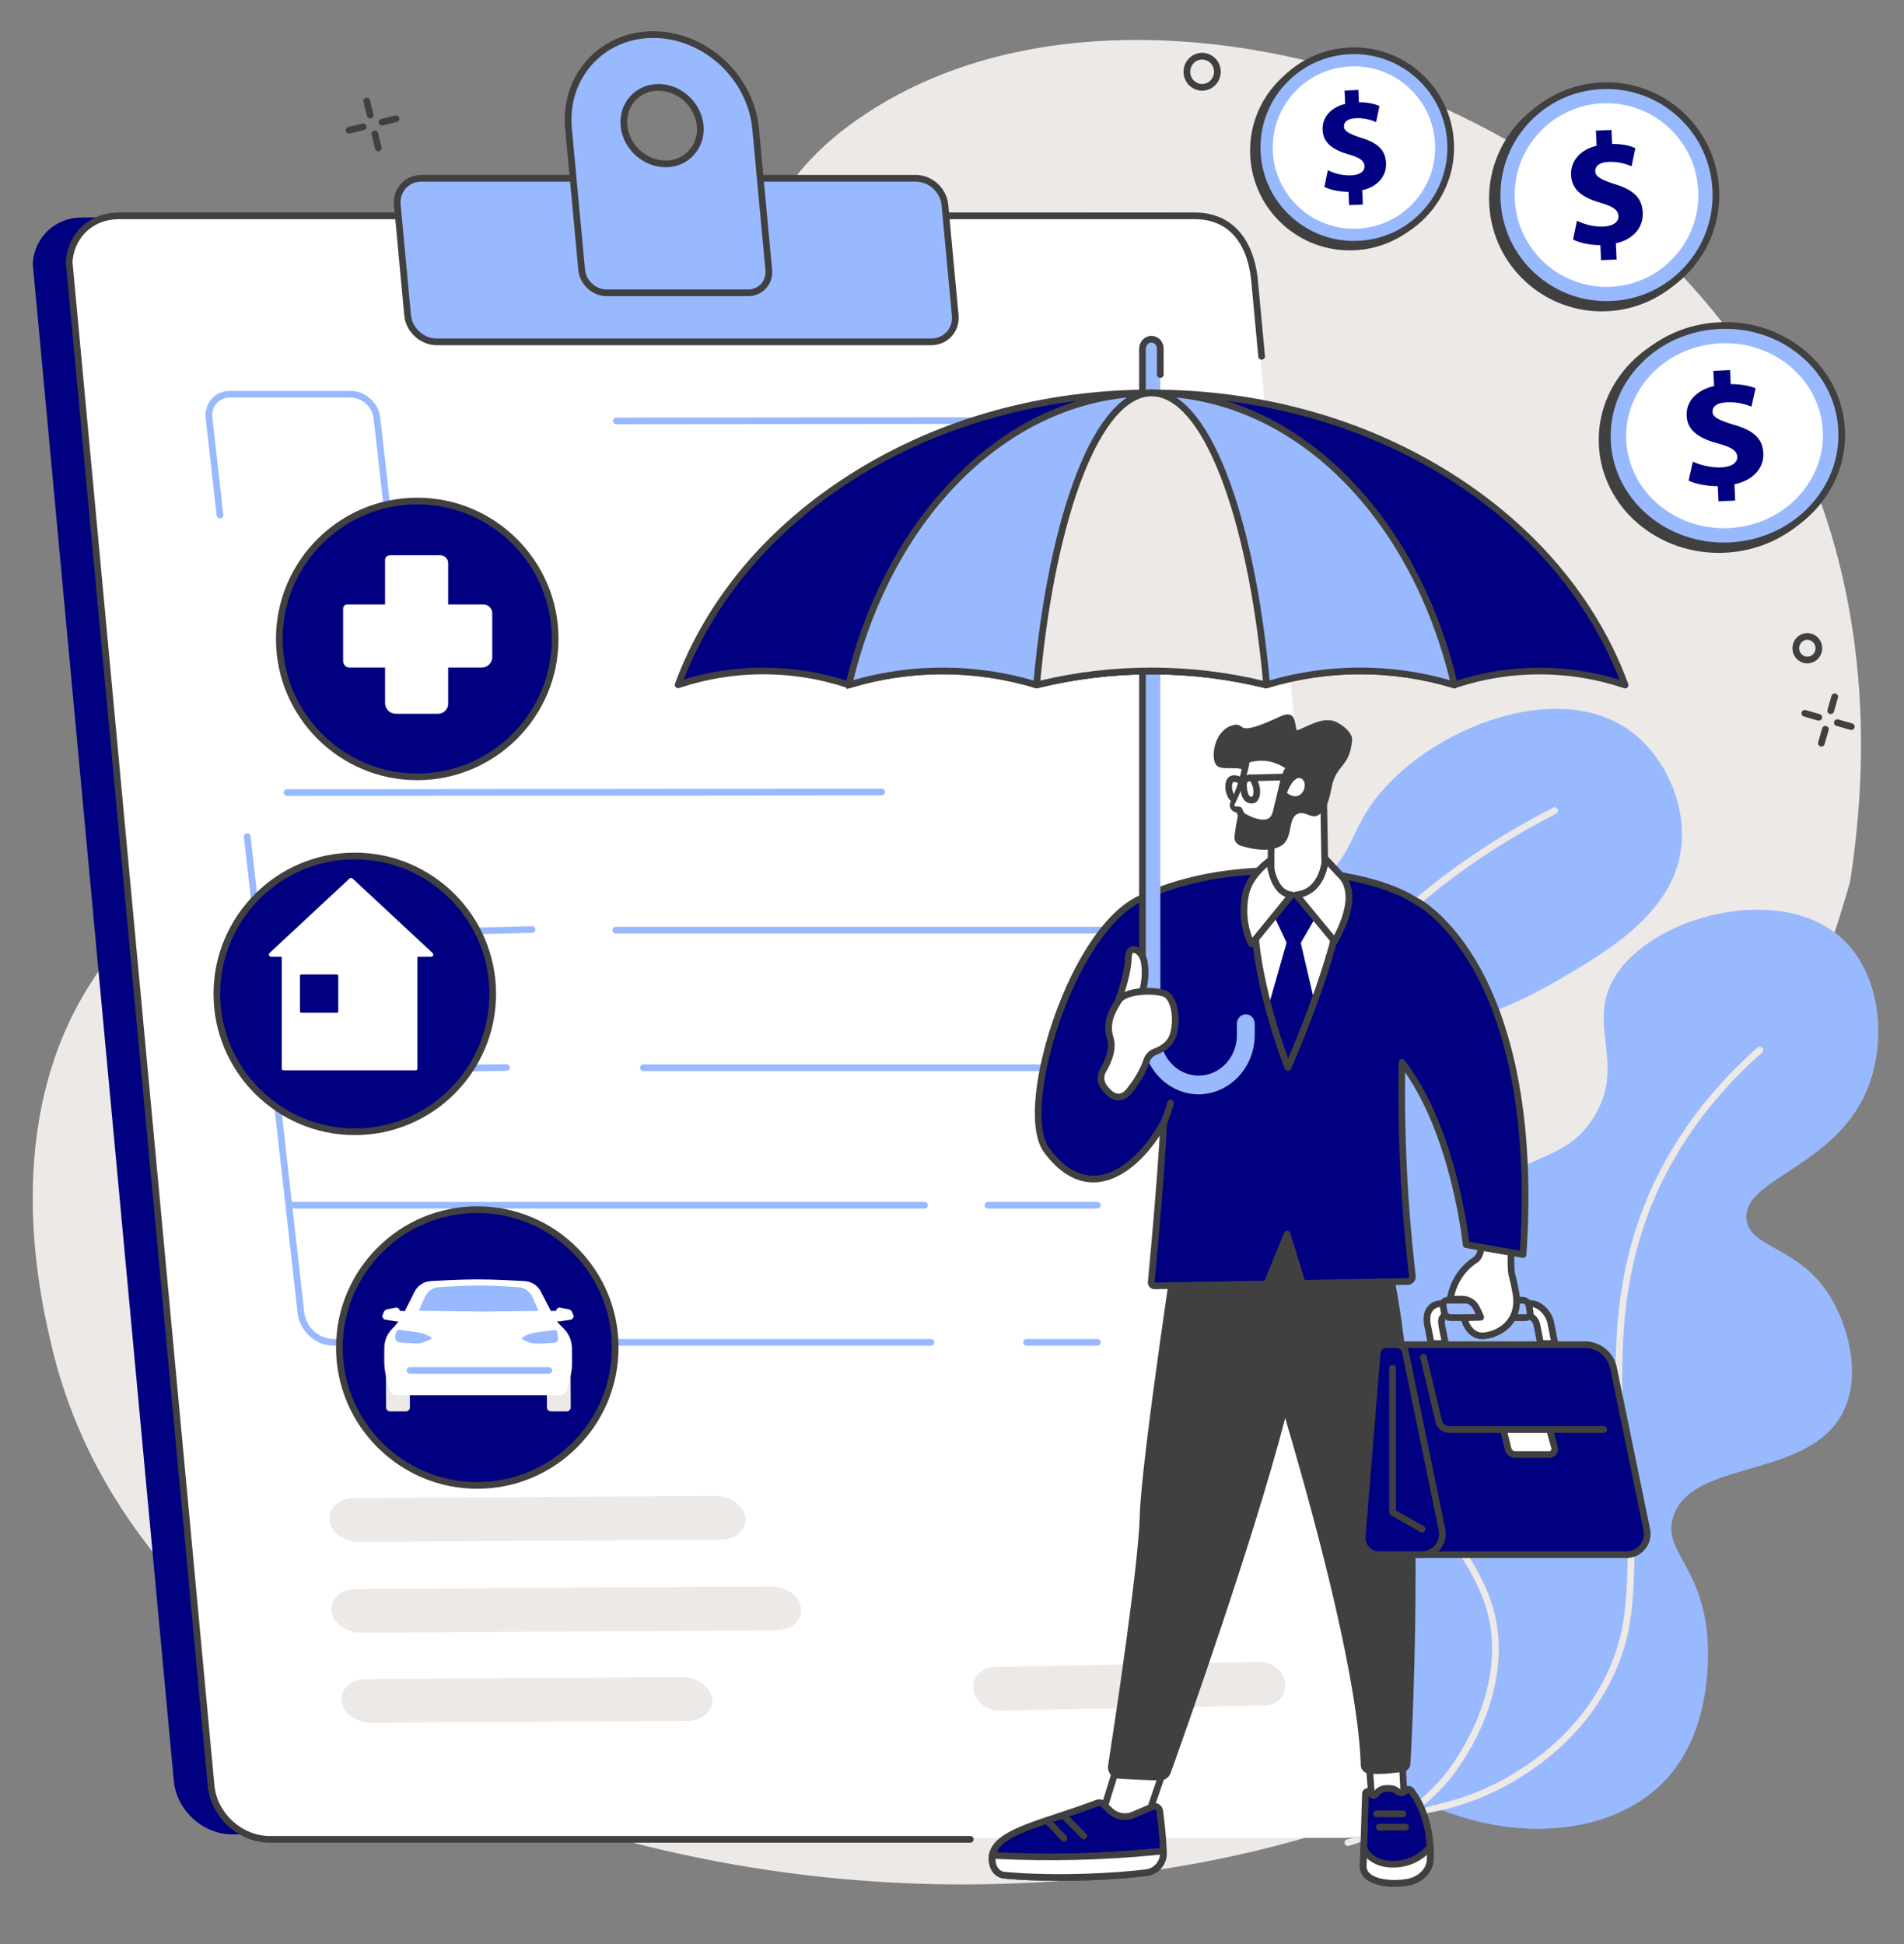
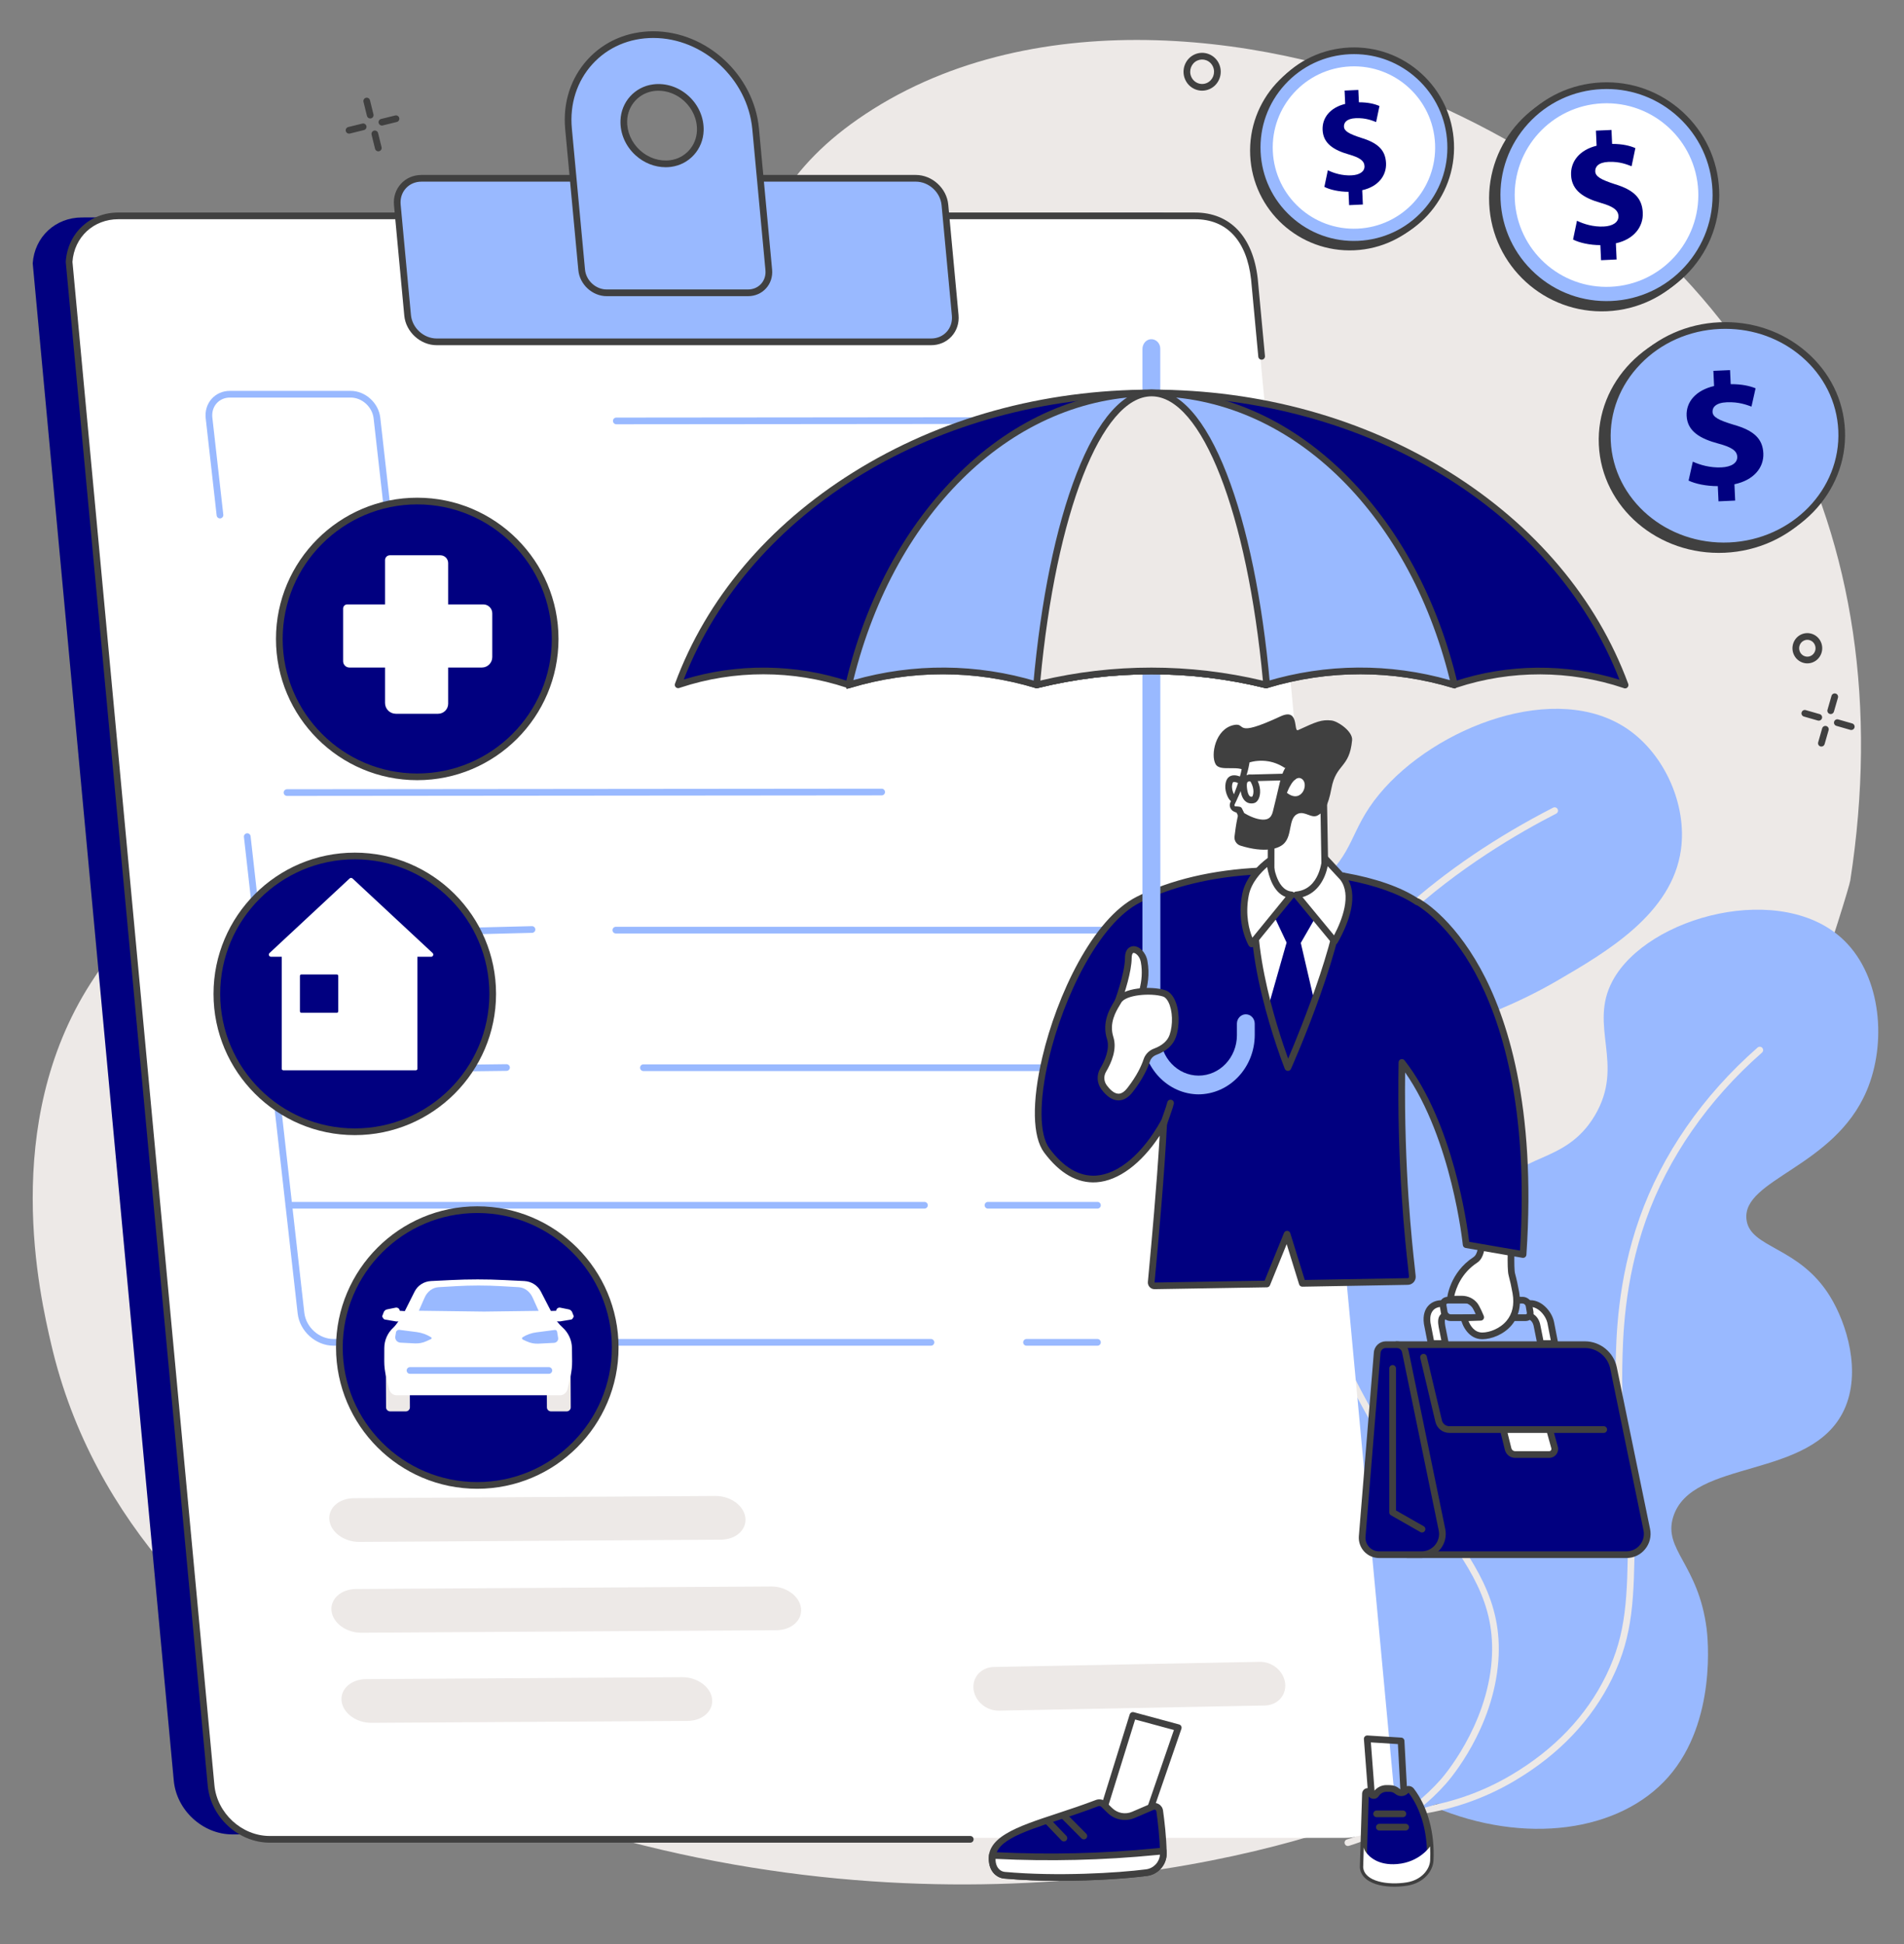
<svg xmlns="http://www.w3.org/2000/svg" fill="#404040" height="1929.4" preserveAspectRatio="xMidYMid meet" version="1" viewBox="301.3 297.1 1889.2 1929.4" width="1889.2" zoomAndPan="magnify">
  <rect x="301.3" y="297.1" width="1889.2" height="1929.4" fill="#808080" stroke="none" />
  <g>
    <g id="change1_1">
      <path d="M 1698.082 2082.309 C 1881.84 1981.121 2133.641 1193.91 2137.223 1170.742 C 2190.523 825.676 2041.945 540.602 1722.059 398.953 C 1570.453 331.828 1330.781 297.137 1159.84 410.387 C 1000.219 516.141 1069.32 639.066 893.172 850.203 C 690.309 1093.355 527.242 1060.609 391.199 1272.961 C 301.344 1413.211 340.875 1582.91 352.211 1631.57 C 435.336 1988.402 872.449 2110.871 921.484 2123.809 C 1310.668 2226.5 1630.105 2119.738 1698.082 2082.309" fill="#ede9e7" />
    </g>
    <g id="change2_1">
      <path d="M 1723.953 2090.223 C 1813.852 2128.281 1908.391 2115.43 1956.645 2060.562 C 2005.262 2005.281 1995.527 1920.293 1994.688 1913.602 C 1986.445 1849.141 1951.285 1835.184 1961.5 1802.461 C 1979.754 1744.055 2098.758 1766.262 2131.148 1696.113 C 2148.426 1658.742 2133.84 1610.883 2117.105 1583.652 C 2086.238 1533.453 2037.488 1536.223 2034.195 1507.223 C 2029.66 1467.383 2121.027 1455.773 2153.387 1379.773 C 2173.441 1332.695 2168.203 1267.105 2131.613 1230.945 C 2070.504 1170.543 1935.988 1206.074 1901.363 1270.445 C 1877 1315.715 1914.07 1352.934 1883.746 1404.105 C 1854.051 1454.203 1805.598 1440.324 1788.781 1481.004 C 1764.09 1540.695 1856.508 1599.344 1831.637 1667.863 C 1817.117 1707.883 1781.234 1699.934 1767.355 1738.844 C 1744.555 1802.773 1830.93 1853.602 1830.477 1934.953 C 1830.25 1974.352 1809.625 2027.371 1723.953 2090.223" fill="#99b9ff" />
    </g>
    <g id="change1_2">
      <path d="M 1703.414 2098.539 C 1701.766 2098.539 1700.344 2097.309 1700.133 2095.629 C 1699.906 2093.809 1701.188 2092.148 1703.012 2091.918 C 1738.008 2087.539 1770.887 2076.352 1800.75 2058.68 C 1843.621 2033.312 1875.332 2000.008 1894.988 1959.711 C 1915.461 1917.781 1915.926 1881.691 1916.719 1821.91 C 1917.262 1780.301 1913.699 1756.891 1910.25 1734.25 C 1906.84 1711.91 1903.633 1690.809 1904.324 1654.352 C 1904.891 1624.328 1905.961 1568.449 1928.133 1505.738 C 1950.367 1442.871 1990.848 1384.418 2045.207 1336.719 C 2046.594 1335.52 2048.695 1335.648 2049.902 1337.031 C 2051.109 1338.41 2050.973 1340.508 2049.59 1341.719 C 1996.082 1388.66 1956.258 1446.148 1934.387 1507.949 C 1912.566 1569.648 1911.535 1624.832 1910.957 1654.48 C 1910.277 1690.371 1913.445 1711.199 1916.809 1733.25 C 1920.305 1756.148 1923.918 1779.84 1923.363 1821.98 C 1922.559 1882.711 1922.078 1919.348 1900.965 1962.621 C 1880.719 2004.109 1848.137 2038.352 1804.133 2064.391 C 1773.48 2082.531 1739.746 2094.008 1703.844 2098.508 C 1703.707 2098.531 1703.555 2098.539 1703.414 2098.539" fill="#ede9e7" />
    </g>
    <g id="change2_2">
      <path d="M 1698.977 2094.969 C 1718.984 2090.98 1779.02 2076.23 1822.441 2021.16 C 1830.098 2011.441 1884.938 1941.883 1862.324 1881.121 C 1843.223 1829.832 1785.723 1829.891 1783.723 1794.172 C 1781.176 1748.441 1874.379 1728.953 1872.938 1674.293 C 1872.199 1646.371 1847.113 1623.523 1838.801 1615.941 C 1818.441 1597.391 1884.16 1617.23 1847.707 1597.652 C 1841.406 1594.262 1842.219 1572.492 1847.707 1553.383 C 1851.73 1539.332 1745.172 1520.434 1772.453 1493.082 C 1774.938 1490.594 1792.012 1472.961 1791.77 1448.332 C 1791.539 1425.453 1776.488 1409.172 1763.75 1395.793 C 1728.172 1358.414 1696.977 1359.344 1696.031 1345.691 C 1694.613 1324.984 1766.102 1317.004 1845.988 1270.578 C 1895.223 1241.941 1960.387 1204.059 1969.184 1140.328 C 1975.316 1095.988 1953.152 1046.41 1917.012 1021.168 C 1846.109 971.641 1725.055 1018.43 1669.809 1085.297 C 1640.008 1121.375 1646.117 1142.969 1609.48 1174.004 C 1557.48 1218.02 1521.441 1194.645 1485.934 1230.367 C 1437.992 1278.625 1438.988 1386.402 1484.66 1447.371 C 1514.156 1486.742 1551.035 1491.59 1549.691 1515.543 C 1547.496 1554.543 1448.852 1557.883 1439.375 1607.41 C 1431.969 1646.172 1484.043 1687.762 1494.188 1695.871 C 1546.152 1737.371 1596.383 1730.242 1600.273 1752.461 C 1605.035 1779.633 1530.469 1793.453 1526.508 1835.371 C 1522.652 1876.141 1587.852 1919.582 1644.543 1957.363 C 1696.734 1992.129 1531.438 2029.992 1535.609 2058.051 C 1539.281 2082.77 1716.391 2078.883 1698.977 2094.969" fill="#99b9ff" />
    </g>
    <g id="change1_3">
      <path d="M 1638.723 2129.098 C 1637.305 2129.098 1635.988 2128.188 1635.547 2126.758 C 1635.004 2125.008 1635.988 2123.148 1637.746 2122.609 C 1663.023 2114.801 1699.695 2098.148 1730.785 2063.16 C 1732.645 2061.059 1776.492 2011.02 1781.387 1944.719 C 1785.57 1887.949 1759.09 1851.52 1722.445 1801.09 C 1704.691 1776.668 1684.574 1748.98 1664.941 1714.52 C 1639.199 1669.336 1560.871 1531.898 1575.789 1405.137 C 1584.449 1331.684 1624.52 1262.164 1694.898 1198.539 C 1735.617 1161.73 1786.602 1127.184 1842.348 1098.652 C 1843.98 1097.812 1845.988 1098.457 1846.828 1100.09 C 1847.652 1101.711 1847.02 1103.719 1845.387 1104.555 C 1772.59 1141.816 1601.258 1245.762 1582.398 1405.906 C 1567.73 1530.508 1645.227 1666.52 1670.699 1711.219 C 1690.16 1745.367 1710.168 1772.898 1727.828 1797.188 C 1763.887 1846.816 1792.371 1886.02 1788.008 1945.199 C 1783.043 2012.559 1740.57 2062.141 1735.742 2067.57 C 1703.641 2103.699 1665.789 2120.887 1639.707 2128.949 C 1639.367 2129.051 1639.039 2129.098 1638.723 2129.098" fill="#ede9e7" />
    </g>
    <g id="change3_1">
      <path d="M 531.883 2117.582 L 1599.941 2117.582 C 1629.328 2117.582 1650.922 2093.691 1648.172 2064.23 L 1509.289 571.234 C 1504.793 531.254 1483.461 508.32 1450.297 508.32 L 382.664 512.902 C 356.258 512.902 335.547 532.207 333.766 558.465 L 473.727 2064.23 C 476.469 2093.691 502.504 2117.582 531.883 2117.582" fill="#010080" />
    </g>
    <g id="change4_1">
      <path d="M 567.449 2121 L 1635.672 2121 C 1665.047 2121 1686.633 2097.078 1683.887 2067.57 L 1544.5 572.656 C 1540.008 532.621 1518.68 509.852 1485.52 509.852 L 417.281 509.852 C 390.875 509.852 370.168 529.203 368.395 555.504 L 509.27 2067.57 C 512.016 2097.078 538.066 2121 567.449 2121" fill="#ffffff" />
    </g>
    <g id="change5_1">
      <path d="M 1264.035 2125.789 L 568.918 2125.789 C 537.91 2125.789 510.328 2100.469 507.43 2069.348 L 366.559 557.285 C 366.539 557.113 366.539 556.941 366.551 556.758 C 368.457 528.516 390.406 508.008 418.75 508.008 L 1486.977 508.008 C 1521.867 508.008 1544.574 531.973 1549.266 573.758 L 1556.43 650.457 C 1556.586 652.277 1555.254 653.891 1553.422 654.059 C 1551.613 654.242 1549.988 652.898 1549.816 651.066 L 1542.668 574.441 C 1538.328 535.91 1518.555 514.645 1486.977 514.645 L 418.75 514.645 C 394.09 514.645 374.973 532.414 373.195 556.941 L 514.043 2068.738 C 516.629 2096.539 541.246 2119.148 568.918 2119.148 L 1264.035 2119.148 C 1265.867 2119.148 1267.359 2120.641 1267.359 2122.469 C 1267.359 2124.309 1265.867 2125.789 1264.035 2125.789" fill="inherit" />
    </g>
    <g id="change2_3">
      <path d="M 734.625 636.355 L 1225.113 636.355 C 1239.703 636.355 1250.43 624.547 1249.086 609.98 L 1238.871 500.445 C 1237.512 485.863 1224.582 474.059 1209.984 474.059 L 719.5 474.059 C 704.902 474.059 694.172 485.863 695.531 500.445 L 705.738 609.98 C 707.098 624.547 720.031 636.355 734.625 636.355" fill="#99b9ff" />
    </g>
    <g id="change5_2">
      <path d="M 719.5 477.367 C 713.402 477.367 707.898 479.719 704.012 483.988 C 700.105 488.273 698.266 494.012 698.836 500.125 L 709.047 609.668 C 710.246 622.555 721.723 633.035 734.629 633.035 L 1225.113 633.035 C 1231.215 633.035 1236.715 630.684 1240.605 626.426 C 1244.504 622.129 1246.344 616.402 1245.773 610.277 L 1235.562 500.746 C 1234.363 487.848 1222.895 477.367 1209.984 477.367 Z M 1225.113 639.684 L 734.629 639.684 C 718.387 639.684 703.941 626.488 702.434 610.277 L 692.227 500.746 C 691.48 492.742 693.922 485.199 699.102 479.52 C 704.266 473.855 711.512 470.73 719.5 470.73 L 1209.984 470.73 C 1226.227 470.73 1240.664 483.914 1242.176 500.125 L 1252.383 609.668 C 1253.129 617.672 1250.688 625.203 1245.512 630.895 C 1240.344 636.559 1233.105 639.684 1225.113 639.684" fill="inherit" />
    </g>
    <g id="change2_4">
      <path d="M 966.629 459.422 C 942.199 462.547 919.465 441.672 920.27 416.848 C 920.816 399.926 933.145 386.277 949.793 384.148 C 974.219 381.008 996.953 401.895 996.152 426.719 C 995.605 443.629 983.273 457.293 966.629 459.422 Z M 949.516 331.465 C 898.141 331.465 860.594 373.293 865.402 424.883 L 878.449 564.906 C 879.621 577.492 890.73 587.699 903.266 587.699 L 1043.52 587.699 C 1056.062 587.699 1065.27 577.492 1064.09 564.906 L 1051.039 424.883 C 1046.238 373.293 1000.891 331.465 949.516 331.465" fill="#99b9ff" />
    </g>
    <g id="change5_3">
      <path d="M 954.648 387.152 C 953.168 387.152 951.691 387.246 950.215 387.434 C 935.277 389.336 924.082 401.754 923.59 416.945 C 923.238 427.887 927.898 438.586 936.383 446.301 C 944.742 453.906 955.617 457.492 966.211 456.117 C 981.148 454.215 992.344 441.797 992.832 426.605 C 993.188 415.668 988.523 404.969 980.039 397.254 C 972.844 390.711 963.789 387.152 954.648 387.152 Z M 966.633 459.422 L 966.652 459.422 Z M 961.773 463.047 C 950.988 463.047 940.344 458.879 931.918 451.215 C 921.988 442.195 916.535 429.617 916.953 416.73 C 917.551 398.266 931.184 383.168 949.371 380.852 C 961.906 379.238 974.707 383.422 984.508 392.336 C 994.434 401.355 999.887 413.934 999.469 426.82 C 998.875 445.285 985.242 460.383 967.055 462.715 C 965.297 462.941 963.535 463.047 961.773 463.047 Z M 949.52 334.773 C 925.832 334.773 904.406 343.969 889.191 360.676 C 873.727 377.652 866.449 400.344 868.707 424.582 L 881.758 564.594 C 882.773 575.504 892.422 584.367 903.27 584.367 L 1043.523 584.367 C 1048.602 584.367 1053.191 582.406 1056.434 578.848 C 1059.723 575.238 1061.273 570.387 1060.793 565.203 L 1047.742 425.191 C 1043.09 375.332 999.035 334.773 949.52 334.773 Z M 1043.523 591.016 L 903.27 591.016 C 889.086 591.016 876.473 579.434 875.145 565.203 L 862.094 425.191 C 859.664 399.078 867.543 374.574 884.285 356.199 C 900.773 338.105 923.941 328.141 949.52 328.141 C 1002.371 328.141 1049.402 371.402 1054.352 424.582 L 1067.402 564.594 C 1068.062 571.652 1065.91 578.316 1061.34 583.324 C 1056.82 588.281 1050.504 591.016 1043.523 591.016" fill="inherit" />
    </g>
    <g id="change2_5">
      <path d="M 1225.031 1632.59 L 632.242 1632.59 C 614.605 1632.59 598.633 1618.219 596.641 1600.559 L 543.336 1127.75 C 543.133 1125.922 544.441 1124.281 546.266 1124.078 C 548.078 1123.859 549.73 1125.18 549.938 1127 L 603.242 1599.809 C 604.863 1614.219 617.875 1625.949 632.242 1625.949 L 1225.031 1625.949 C 1226.871 1625.949 1228.352 1627.441 1228.352 1629.27 C 1228.352 1631.102 1226.871 1632.59 1225.031 1632.59" fill="#99b9ff" />
    </g>
    <g id="change2_6">
      <path d="M 1390.219 1632.59 L 1319.828 1632.59 C 1318 1632.59 1316.52 1631.102 1316.52 1629.27 C 1316.52 1627.441 1318 1625.949 1319.828 1625.949 L 1390.219 1625.949 C 1392.051 1625.949 1393.539 1627.441 1393.539 1629.27 C 1393.539 1631.102 1392.051 1632.59 1390.219 1632.59" fill="#99b9ff" />
    </g>
    <g id="change2_7">
      <path d="M 586.086 1086.988 C 584.254 1086.988 582.77 1085.512 582.766 1083.672 C 582.766 1081.84 584.25 1080.352 586.082 1080.352 L 1176.109 1079.809 C 1177.949 1079.809 1179.43 1081.301 1179.441 1083.129 C 1179.441 1084.969 1177.949 1086.449 1176.121 1086.449 L 586.09 1086.988 C 586.09 1086.988 586.086 1086.988 586.086 1086.988" fill="#99b9ff" />
    </g>
    <g id="change2_8">
      <path d="M 912.812 718.156 C 910.98 718.156 909.492 716.672 909.492 714.84 C 909.488 712.996 910.977 711.516 912.809 711.516 L 1502.836 710.977 C 1504.668 710.977 1506.16 712.457 1506.16 714.293 C 1506.16 716.125 1504.68 717.617 1502.844 717.617 L 912.812 718.156" fill="#99b9ff" />
    </g>
    <g id="change2_9">
      <path d="M 1479.691 1223.5 L 912.359 1223.5 C 910.523 1223.5 909.039 1222.02 909.039 1220.18 C 909.039 1218.352 910.523 1216.859 912.359 1216.859 L 1479.691 1216.859 C 1481.52 1216.859 1483.012 1218.352 1483.012 1220.18 C 1483.012 1222.02 1481.52 1223.5 1479.691 1223.5" fill="#99b9ff" />
    </g>
    <g id="change2_10">
      <path d="M 557.762 1229.621 C 555.965 1229.621 554.488 1228.191 554.441 1226.379 C 554.398 1224.551 555.848 1223.031 557.68 1222.98 L 829.074 1216.23 C 829.102 1216.23 829.129 1216.23 829.156 1216.23 C 830.953 1216.23 832.43 1217.672 832.477 1219.469 C 832.52 1221.309 831.07 1222.828 829.238 1222.879 L 557.844 1229.621 C 557.816 1229.621 557.789 1229.621 557.762 1229.621" fill="#99b9ff" />
    </g>
    <g id="change2_11">
      <path d="M 1495.078 1360.02 L 939.711 1360.02 C 937.879 1360.02 936.395 1358.531 936.395 1356.699 C 936.395 1354.859 937.879 1353.379 939.711 1353.379 L 1495.078 1353.379 C 1496.91 1353.379 1498.398 1354.859 1498.398 1356.699 C 1498.398 1358.531 1496.91 1360.02 1495.078 1360.02" fill="#99b9ff" />
    </g>
    <g id="change2_12">
      <path d="M 574.855 1362.629 C 573.043 1362.629 571.559 1361.172 571.535 1359.352 C 571.516 1357.52 572.984 1356.012 574.816 1355.988 L 803.848 1353.211 C 805.609 1353.23 807.184 1354.648 807.207 1356.488 C 807.23 1358.32 805.762 1359.828 803.926 1359.852 L 574.898 1362.629 C 574.883 1362.629 574.871 1362.629 574.855 1362.629" fill="#99b9ff" />
    </g>
    <g id="change2_13">
      <path d="M 1390.219 1496.531 L 1281.59 1496.531 C 1279.75 1496.531 1278.27 1495.039 1278.27 1493.211 C 1278.27 1491.379 1279.75 1489.891 1281.59 1489.891 L 1390.219 1489.891 C 1392.051 1489.891 1393.539 1491.379 1393.539 1493.211 C 1393.539 1495.039 1392.051 1496.531 1390.219 1496.531" fill="#99b9ff" />
    </g>
    <g id="change2_14">
      <path d="M 1218.57 1496.531 L 587.879 1496.531 C 586.047 1496.531 584.562 1495.039 584.562 1493.211 C 584.562 1491.379 586.047 1489.891 587.879 1489.891 L 1218.57 1489.891 C 1220.398 1489.891 1221.891 1491.379 1221.891 1493.211 C 1221.891 1495.039 1220.398 1496.531 1218.57 1496.531" fill="#99b9ff" />
    </g>
    <g id="change1_4">
      <path d="M 1556.281 1989.66 L 1292.5 1994.762 C 1279.969 1995 1268.68 1985.5 1267.281 1973.539 C 1265.891 1961.57 1274.922 1951.672 1287.449 1951.43 L 1551.23 1946.328 C 1563.762 1946.09 1575.051 1955.59 1576.449 1967.551 C 1577.84 1979.52 1568.82 1989.422 1556.281 1989.66" fill="#ede9e7" />
    </g>
    <g id="change1_5">
      <path d="M 1016.512 1825.121 L 657.723 1827.309 C 642.824 1827.398 629.57 1817.762 628.121 1805.781 C 626.676 1793.801 637.582 1784.012 652.48 1783.922 L 1011.262 1781.73 C 1026.172 1781.641 1039.422 1791.281 1040.871 1803.262 C 1042.309 1815.25 1031.41 1825.031 1016.512 1825.121" fill="#ede9e7" />
    </g>
    <g id="change1_6">
      <path d="M 1071.719 1914.941 L 659.852 1917.449 C 644.949 1917.539 631.695 1907.898 630.25 1895.922 C 628.801 1883.941 639.707 1874.148 654.609 1874.059 L 1066.48 1871.551 C 1081.379 1871.461 1094.629 1881.102 1096.078 1893.078 C 1097.52 1905.059 1086.621 1914.852 1071.719 1914.941" fill="#ede9e7" />
    </g>
    <g id="change1_7">
      <path d="M 983.484 2004.961 L 669.844 2006.871 C 654.941 2006.961 641.691 1997.32 640.242 1985.34 C 638.797 1973.359 649.699 1963.57 664.602 1963.48 L 978.246 1961.57 C 993.145 1961.48 1006.398 1971.121 1007.852 1983.102 C 1009.289 1995.078 998.387 2004.871 983.484 2004.961" fill="#ede9e7" />
    </g>
    <g id="change2_15">
      <path d="M 673.438 906.316 L 593.992 906.316 C 592.156 906.316 590.672 904.836 590.672 903 C 590.672 901.16 592.156 899.68 593.992 899.68 L 673.438 899.68 C 678.668 899.68 683.355 897.664 686.629 893.992 C 689.988 890.238 691.5 885.184 690.891 879.762 L 672.012 712.312 C 670.727 700.922 660.512 691.648 649.234 691.648 L 529.465 691.648 C 524.23 691.648 519.547 693.676 516.27 697.336 C 512.91 701.09 511.398 706.145 512.012 711.566 L 522.871 807.887 C 523.074 809.711 521.762 811.348 519.941 811.559 C 518.117 811.781 516.477 810.457 516.27 808.633 L 505.41 712.312 C 504.586 704.988 506.684 698.094 511.316 692.906 C 515.871 687.816 522.316 685.012 529.465 685.012 L 649.234 685.012 C 663.781 685.012 676.961 696.926 678.609 711.566 L 697.488 879.016 C 698.312 886.34 696.215 893.234 691.582 898.422 C 687.027 903.512 680.586 906.316 673.438 906.316" fill="#99b9ff" />
    </g>
    <g id="change5_4">
      <path d="M 1739.488 442.117 C 1741.988 496.711 1699.738 543.004 1645.145 545.488 C 1590.547 547.988 1544.27 505.754 1541.77 451.16 C 1539.273 396.562 1581.508 350.285 1636.102 347.785 C 1690.711 345.285 1736.988 387.523 1739.488 442.117" fill="inherit" />
    </g>
    <g id="change2_16">
      <path d="M 1740.637 439.125 C 1743.059 492.109 1702.074 537.02 1649.105 539.438 C 1596.133 541.855 1551.223 500.875 1548.793 447.902 C 1546.371 394.934 1587.355 350.023 1640.324 347.594 C 1693.297 345.172 1738.207 386.152 1740.637 439.125" fill="#99b9ff" />
    </g>
    <g id="change5_5">
      <path d="M 1644.824 350.809 C 1643.383 350.809 1641.938 350.848 1640.484 350.902 C 1615.738 352.039 1592.938 362.73 1576.238 381.031 C 1559.551 399.32 1550.988 423.008 1552.113 447.75 C 1553.238 472.484 1563.945 495.297 1582.234 511.984 C 1600.52 528.684 1624.219 537.246 1648.953 536.121 C 1673.699 534.98 1696.496 524.289 1713.199 506.004 C 1729.883 487.703 1738.461 464.016 1737.32 439.27 C 1736.195 414.539 1725.492 391.723 1707.203 375.039 C 1689.988 359.316 1667.969 350.809 1644.824 350.809 Z M 1644.613 542.855 C 1619.801 542.855 1596.207 533.738 1577.762 516.895 C 1558.148 499.004 1546.688 474.562 1545.484 448.055 C 1544.27 421.539 1553.453 396.156 1571.328 376.547 C 1589.219 356.949 1613.672 345.488 1640.18 344.27 C 1666.699 343.055 1692.078 352.238 1711.688 370.129 C 1731.285 388.02 1742.746 412.461 1743.949 438.977 C 1746.453 493.695 1703.973 540.25 1649.258 542.75 C 1647.707 542.816 1646.16 542.855 1644.613 542.855" fill="inherit" />
    </g>
    <g id="change4_2">
      <path d="M 1725.215 439.84 C 1727.234 484.285 1692.855 521.973 1648.395 524.008 C 1603.934 526.043 1566.246 491.66 1564.227 447.199 C 1562.176 402.742 1596.574 365.051 1641.031 363.02 C 1685.492 360.984 1723.18 395.379 1725.215 439.84" fill="#ffffff" />
    </g>
    <g id="change3_2">
      <path d="M 1639.938 500.695 L 1639.328 487.453 C 1629.965 487.469 1620.797 485.367 1615.375 482.551 L 1618.801 466.059 C 1624.805 468.988 1633.156 471.543 1642.207 471.129 C 1650.152 470.766 1655.445 467.457 1655.184 461.883 C 1654.938 456.594 1650.336 453.453 1639.871 450.434 C 1624.727 446.102 1614.234 439.605 1613.625 426.094 C 1613.055 413.84 1621.262 403.828 1636.031 400.223 L 1635.438 386.984 L 1649.078 386.363 L 1649.637 398.617 C 1658.984 398.617 1665.352 400.277 1670.047 402.301 L 1666.727 418.223 C 1663.043 416.848 1656.48 413.945 1646.445 414.398 C 1637.395 414.812 1634.645 418.844 1634.828 422.75 C 1635.035 427.352 1640.055 430.051 1652.086 433.965 C 1668.945 439.062 1675.984 446.414 1676.555 458.953 C 1677.125 471.348 1668.828 482.332 1652.93 485.859 L 1653.578 500.059 L 1639.938 500.695" fill="#010080" />
    </g>
    <g id="change5_6">
      <path d="M 2127.219 727.586 C 2130.066 789.766 2078.75 842.625 2012.613 845.656 C 1946.465 848.676 1890.547 800.715 1887.711 738.539 C 1884.863 676.363 1936.168 623.488 2002.305 620.469 C 2068.453 617.438 2124.383 665.398 2127.219 727.586" fill="inherit" />
    </g>
    <g id="change2_17">
      <path d="M 2128.629 724.176 C 2131.387 784.508 2081.609 835.793 2017.43 838.734 C 1953.254 841.664 1898.988 795.137 1896.23 734.805 C 1893.469 674.461 1943.262 623.176 2007.426 620.234 C 2071.605 617.305 2125.871 663.828 2128.629 724.176" fill="#99b9ff" />
    </g>
    <g id="change5_7">
      <path d="M 2013.215 623.438 C 2011.34 623.438 2009.457 623.477 2007.582 623.555 C 1977.383 624.945 1949.512 637.281 1929.094 658.316 C 1908.742 679.281 1898.238 706.395 1899.535 734.656 C 1902.207 793.066 1955.062 838.277 2017.273 835.422 C 2079.512 832.566 2127.98 782.734 2125.309 724.324 C 2124.012 696.074 2111.074 670.035 2088.887 651.008 C 2068.023 633.117 2041.332 623.438 2013.215 623.438 Z M 2011.695 842.195 C 1948.371 842.195 1895.656 795.176 1892.895 734.957 C 1891.52 704.859 1902.691 675.996 1924.34 653.691 C 1945.922 631.441 1975.391 618.383 2007.27 616.93 C 2039.133 615.461 2069.676 625.781 2093.223 645.965 C 2116.809 666.199 2130.562 693.91 2131.938 724.023 C 2134.777 786.086 2083.465 839.039 2017.562 842.051 C 2015.609 842.141 2013.633 842.195 2011.695 842.195" fill="inherit" />
    </g>
    <g id="change4_3">
-       <path d="M 2109.945 725.023 C 2112.25 775.664 2070.473 818.711 2016.617 821.176 C 1962.762 823.637 1917.227 784.578 1914.906 733.949 C 1912.586 683.32 1954.379 640.273 2008.234 637.809 C 2062.074 635.348 2107.625 674.391 2109.945 725.023" fill="#ffffff" />
-     </g>
+       </g>
    <g id="change3_3">
      <path d="M 2006.449 794.633 L 2005.758 779.551 C 1994.43 779.59 1983.328 777.238 1976.758 774.039 L 1980.961 755.25 C 1988.223 758.57 1998.332 761.453 2009.293 760.949 C 2018.91 760.508 2025.34 756.719 2025.039 750.379 C 2024.773 744.348 2019.199 740.785 2006.535 737.387 C 1988.211 732.504 1975.535 725.129 1974.82 709.75 C 1974.176 695.777 1984.156 684.363 2002.055 680.195 L 2001.363 665.129 L 2017.902 664.375 L 2018.543 678.332 C 2029.871 678.293 2037.562 680.172 2043.238 682.449 L 2039.172 700.598 C 2034.703 699.062 2026.777 695.766 2014.617 696.32 C 2003.668 696.82 2000.32 701.43 2000.52 705.871 C 2000.758 711.109 2006.824 714.168 2021.387 718.582 C 2041.777 724.324 2050.285 732.68 2050.93 746.965 C 2051.582 761.09 2041.5 773.625 2022.246 777.691 L 2022.988 793.875 L 2006.449 794.633" fill="#010080" />
    </g>
    <g id="change5_8">
      <path d="M 2002.449 489.109 C 2005.285 550.836 1957.531 603.168 1895.805 605.988 C 1834.082 608.812 1781.746 561.059 1778.926 499.336 C 1776.102 437.609 1823.855 385.277 1885.582 382.453 C 1947.305 379.629 1999.637 427.383 2002.449 489.109" fill="inherit" />
    </g>
    <g id="change2_18">
      <path d="M 2003.754 485.734 C 2006.5 545.613 1960.176 596.391 1900.281 599.133 C 1840.371 601.879 1789.609 555.539 1786.867 495.648 C 1784.133 435.754 1830.461 384.977 1890.355 382.246 C 1950.25 379.5 2001.023 425.84 2003.754 485.734" fill="#99b9ff" />
    </g>
    <g id="change5_9">
      <path d="M 1895.43 385.434 C 1893.789 385.434 1892.148 385.473 1890.523 385.551 C 1862.434 386.828 1836.535 398.977 1817.59 419.746 C 1798.633 440.5 1788.906 467.402 1790.195 495.492 C 1791.469 523.578 1803.617 549.477 1824.387 568.422 C 1845.145 587.367 1872.043 597.043 1900.133 595.805 C 1928.219 594.531 1954.117 582.383 1973.062 561.625 C 1992.008 540.855 2001.734 513.953 2000.461 485.867 C 1999.172 457.793 1987.023 431.895 1966.254 412.938 C 1946.723 395.098 1921.723 385.434 1895.43 385.434 Z M 1895.195 602.562 C 1867.238 602.562 1840.691 592.289 1819.906 573.332 C 1797.836 553.188 1784.922 525.648 1783.555 495.789 C 1782.199 465.934 1792.539 437.336 1812.68 415.266 C 1832.824 393.195 1860.352 380.277 1890.211 378.91 C 1920.043 377.543 1948.66 387.883 1970.734 408.039 C 1992.816 428.184 2005.719 455.711 2007.086 485.566 C 2008.453 515.426 1998.117 544.02 1977.973 566.09 C 1957.828 588.176 1930.289 601.078 1900.43 602.445 C 1898.688 602.523 1896.941 602.562 1895.195 602.562" fill="inherit" />
    </g>
    <g id="change4_4">
      <path d="M 1986.328 486.531 C 1988.613 536.785 1949.734 579.406 1899.477 581.703 C 1849.223 584 1806.602 545.121 1804.305 494.852 C 1802.008 444.594 1840.887 401.988 1891.145 399.676 C 1941.414 397.383 1984.02 436.262 1986.328 486.531" fill="#ffffff" />
    </g>
    <g id="change3_4">
      <path d="M 1889.91 555.328 L 1889.223 540.363 C 1878.648 540.379 1868.281 538.012 1862.137 534.816 L 1866.016 516.176 C 1872.797 519.5 1882.25 522.375 1892.48 521.902 C 1901.465 521.496 1907.445 517.754 1907.164 511.445 C 1906.883 505.465 1901.668 501.914 1889.836 498.516 C 1872.723 493.617 1860.875 486.266 1860.176 470.984 C 1859.527 457.129 1868.801 445.816 1885.496 441.73 L 1884.82 426.77 L 1900.254 426.07 L 1900.891 439.926 C 1911.465 439.914 1918.652 441.797 1923.957 444.086 L 1920.207 462.09 C 1916.031 460.539 1908.613 457.254 1897.277 457.766 C 1887.047 458.234 1883.941 462.801 1884.148 467.203 C 1884.375 472.41 1890.039 475.461 1903.664 479.891 C 1922.699 485.641 1930.664 493.961 1931.312 508.137 C 1931.949 522.156 1922.586 534.574 1904.605 538.559 L 1905.344 554.613 L 1889.91 555.328" fill="#010080" />
    </g>
    <g id="change5_10">
      <path d="M 668.629 414.688 C 667.137 414.688 665.781 413.68 665.41 412.168 L 661.961 398.172 C 661.523 396.391 662.609 394.594 664.387 394.152 C 666.176 393.715 667.969 394.812 668.406 396.582 L 671.859 410.562 C 672.297 412.348 671.207 414.145 669.43 414.582 C 669.16 414.66 668.895 414.688 668.629 414.688" fill="inherit" />
    </g>
    <g id="change5_11">
      <path d="M 676.66 447.277 C 675.168 447.277 673.812 446.258 673.438 444.746 L 669.992 430.762 C 669.551 428.98 670.641 427.188 672.422 426.742 C 674.203 426.297 676 427.391 676.438 429.172 L 679.887 443.156 C 680.324 444.938 679.238 446.742 677.457 447.176 C 677.191 447.238 676.926 447.277 676.66 447.277" fill="inherit" />
    </g>
    <g id="change5_12">
      <path d="M 647.637 429.73 C 646.145 429.73 644.789 428.723 644.418 427.203 C 643.977 425.43 645.062 423.629 646.844 423.184 L 660.832 419.734 C 662.617 419.289 664.41 420.387 664.852 422.16 C 665.289 423.949 664.203 425.746 662.422 426.184 L 648.434 429.629 C 648.168 429.691 647.898 429.73 647.637 429.73" fill="inherit" />
    </g>
    <g id="change5_13">
      <path d="M 680.219 421.695 C 678.727 421.695 677.371 420.684 677 419.172 C 676.559 417.391 677.645 415.586 679.426 415.148 L 693.414 411.703 C 695.195 411.254 696.992 412.355 697.43 414.125 C 697.871 415.906 696.781 417.711 695 418.148 L 681.016 421.594 C 680.75 421.656 680.48 421.695 680.219 421.695" fill="inherit" />
    </g>
    <g id="change5_14">
      <path d="M 2117.789 1005.754 C 2117.488 1005.754 2117.176 1005.699 2116.863 1005.621 C 2115.102 1005.102 2114.086 1003.262 2114.594 1001.504 L 2118.57 987.668 C 2119.078 985.906 2120.918 984.875 2122.676 985.387 C 2124.449 985.895 2125.453 987.73 2124.961 989.492 L 2120.969 1003.34 C 2120.551 1004.801 2119.234 1005.754 2117.789 1005.754" fill="inherit" />
    </g>
    <g id="change5_15">
      <path d="M 2108.523 1037.992 C 2108.227 1037.992 2107.914 1037.953 2107.602 1037.863 C 2105.848 1037.371 2104.824 1035.527 2105.344 1033.762 L 2109.301 1019.91 C 2109.82 1018.156 2111.652 1017.129 2113.418 1017.648 C 2115.172 1018.145 2116.195 1019.988 2115.691 1021.738 L 2111.719 1035.594 C 2111.301 1037.059 2109.965 1037.992 2108.523 1037.992" fill="inherit" />
    </g>
    <g id="change5_16">
      <path d="M 2105.926 1012.312 C 2105.629 1012.312 2105.316 1012.273 2105.02 1012.184 L 2091.172 1008.207 C 2089.41 1007.703 2088.391 1005.867 2088.895 1004.105 C 2089.398 1002.344 2091.234 1001.309 2093.008 1001.828 L 2106.844 1005.801 C 2108.605 1006.305 2109.629 1008.145 2109.121 1009.918 C 2108.707 1011.367 2107.375 1012.312 2105.926 1012.312" fill="inherit" />
    </g>
    <g id="change5_17">
      <path d="M 2138.191 1021.559 C 2137.891 1021.559 2137.574 1021.52 2137.273 1021.441 L 2123.422 1017.461 C 2121.664 1016.961 2120.648 1015.121 2121.148 1013.359 C 2121.664 1011.602 2123.5 1010.574 2125.262 1011.086 L 2139.098 1015.055 C 2140.859 1015.57 2141.887 1017.406 2141.387 1019.168 C 2140.965 1020.629 2139.637 1021.559 2138.191 1021.559" fill="inherit" />
    </g>
    <g id="change5_18">
      <path d="M 2091.348 932.754 C 2087.203 934.605 2085.324 939.566 2087.152 943.816 C 2088.047 945.875 2089.664 947.457 2091.711 948.246 C 2093.719 949.023 2095.895 948.973 2097.852 948.09 C 2101.984 946.227 2103.863 941.277 2102.023 937.027 C 2101.141 934.969 2099.523 933.391 2097.465 932.598 C 2095.48 931.82 2093.293 931.875 2091.348 932.754 Z M 2094.602 955.438 C 2092.812 955.438 2091.023 955.098 2089.316 954.438 C 2085.598 952.988 2082.672 950.152 2081.062 946.445 C 2077.812 938.895 2081.195 930.035 2088.617 926.691 C 2088.629 926.691 2088.629 926.691 2088.629 926.691 C 2092.219 925.086 2096.219 924.98 2099.871 926.406 C 2103.602 927.859 2106.531 930.695 2108.125 934.398 C 2111.387 941.949 2107.992 950.812 2100.57 954.141 C 2098.656 955.008 2096.633 955.438 2094.602 955.438" fill="inherit" />
    </g>
    <g id="change5_19">
      <path d="M 1489.348 357.184 C 1483.34 359.887 1480.621 367.066 1483.262 373.215 C 1484.555 376.199 1486.918 378.492 1489.898 379.641 C 1492.805 380.777 1495.984 380.699 1498.832 379.418 C 1504.824 376.727 1507.543 369.535 1504.891 363.383 C 1503.609 360.402 1501.262 358.117 1498.281 356.957 C 1495.363 355.824 1492.195 355.914 1489.348 357.184 Z M 1494.082 387.086 C 1491.867 387.086 1489.637 386.676 1487.484 385.844 C 1482.84 384.023 1479.172 380.473 1477.18 375.84 C 1473.102 366.395 1477.336 355.293 1486.629 351.125 C 1491.102 349.117 1496.102 348.988 1500.68 350.77 C 1505.328 352.578 1508.996 356.125 1511 360.758 C 1515.078 370.219 1510.844 381.305 1501.551 385.477 C 1499.164 386.543 1496.629 387.086 1494.082 387.086" fill="inherit" />
    </g>
    <g id="change4_5">
      <path d="M 1470.391 2011.691 L 1438.219 2105.109 L 1393.281 2102.789 L 1425.379 1999.52 L 1470.391 2011.691" fill="#ffffff" />
    </g>
    <g id="change5_20">
      <path d="M 1397.719 2099.699 L 1435.891 2101.66 L 1466.09 2013.969 L 1427.602 2003.559 Z M 1438.219 2108.43 C 1438.16 2108.43 1438.102 2108.422 1438.051 2108.422 L 1393.109 2106.109 C 1392.078 2106.051 1391.141 2105.531 1390.551 2104.691 C 1389.969 2103.852 1389.801 2102.781 1390.109 2101.801 L 1422.211 1998.539 C 1422.738 1996.828 1424.531 1995.852 1426.238 1996.309 L 1471.262 2008.48 C 1472.141 2008.719 1472.891 2009.32 1473.32 2010.129 C 1473.75 2010.949 1473.828 2011.898 1473.531 2012.77 L 1441.359 2106.191 C 1440.891 2107.531 1439.629 2108.43 1438.219 2108.43" fill="inherit" />
    </g>
    <g id="change3_5">
      <path d="M 1451.988 2094.289 C 1453.301 2103.602 1455.41 2120.879 1455.59 2136.371 C 1455.699 2146.09 1448.441 2154.301 1438.84 2155.539 C 1411.719 2159.039 1350.199 2162.871 1297.801 2158.078 C 1294.211 2157.762 1287.871 2155.129 1286.102 2146.121 C 1280.172 2115.871 1332.488 2108.461 1389.859 2086.512 C 1392.109 2085.648 1394.648 2086.16 1396.379 2087.84 L 1402.57 2093.871 C 1408.762 2099.898 1417.941 2101.609 1425.859 2098.211 L 1444.68 2090.129 C 1447.879 2088.762 1451.5 2090.82 1451.988 2094.289" fill="#010080" />
    </g>
    <g id="change5_21">
      <path d="M 1392.078 2089.422 C 1391.73 2089.422 1391.379 2089.48 1391.051 2089.609 C 1377.539 2094.781 1364.609 2099.051 1352.102 2103.172 C 1313.371 2115.961 1285.379 2125.191 1289.359 2145.48 C 1290.969 2153.711 1296.922 2154.672 1298.102 2154.781 C 1349.969 2159.512 1410.43 2155.859 1438.422 2152.25 C 1446.41 2151.211 1452.359 2144.41 1452.27 2136.41 C 1452.09 2121 1449.961 2103.699 1448.699 2094.75 C 1448.578 2093.891 1448.031 2093.461 1447.711 2093.281 C 1447.391 2093.102 1446.75 2092.859 1445.988 2093.191 L 1427.172 2101.262 C 1417.988 2105.199 1407.422 2103.23 1400.25 2096.25 L 1394.059 2090.219 C 1393.531 2089.699 1392.809 2089.422 1392.078 2089.422 Z M 1352.379 2163.66 C 1334.172 2163.66 1315.328 2163.02 1297.5 2161.391 C 1291.961 2160.879 1284.801 2156.75 1282.84 2146.762 C 1277.738 2120.719 1309.629 2110.199 1350.02 2096.871 C 1362.449 2092.77 1375.309 2088.52 1388.68 2083.41 C 1392.121 2082.09 1396.059 2082.898 1398.699 2085.461 L 1404.879 2091.488 C 1410.121 2096.59 1417.84 2098.039 1424.551 2095.148 L 1443.371 2087.078 C 1445.852 2086.02 1448.621 2086.172 1450.969 2087.5 C 1453.328 2088.828 1454.898 2091.129 1455.281 2093.828 C 1456.559 2102.93 1458.73 2120.559 1458.91 2136.328 C 1459.039 2147.699 1450.59 2157.371 1439.27 2158.828 C 1420.621 2161.238 1387.68 2163.66 1352.379 2163.66" fill="inherit" />
    </g>
    <g id="change4_6">
      <path d="M 1455.551 2134.039 C 1455.551 2134.039 1455.578 2135.609 1455.59 2136.371 C 1455.699 2146.09 1448.441 2154.301 1438.84 2155.539 C 1411.719 2159.039 1350.199 2162.871 1297.801 2158.078 C 1294.211 2157.762 1287.871 2155.129 1286.102 2146.121 C 1285.559 2143.359 1285.891 2138.379 1285.891 2138.379 L 1289.609 2138.559 C 1342.559 2141.191 1395.629 2139.91 1448.398 2134.738 L 1455.551 2134.039" fill="#ffffff" />
    </g>
    <g id="change5_22">
      <path d="M 1289.109 2141.859 C 1289.109 2143.172 1289.172 2144.539 1289.359 2145.48 C 1290.969 2153.711 1296.922 2154.672 1298.102 2154.781 C 1349.969 2159.52 1410.43 2155.859 1438.422 2152.25 C 1445.969 2151.27 1451.699 2145.129 1452.23 2137.699 L 1448.73 2138.039 C 1395.961 2143.219 1342.371 2144.5 1289.441 2141.879 Z M 1352.379 2163.66 C 1334.172 2163.66 1315.328 2163.02 1297.5 2161.391 C 1291.961 2160.879 1284.801 2156.75 1282.84 2146.762 C 1282.23 2143.66 1282.539 2138.711 1282.578 2138.16 C 1282.699 2136.352 1284.238 2135 1286.059 2135.059 L 1289.77 2135.25 C 1342.379 2137.859 1395.641 2136.578 1448.078 2131.43 L 1455.219 2130.73 C 1456.148 2130.641 1457.059 2130.941 1457.75 2131.559 C 1458.441 2132.172 1458.852 2133.039 1458.871 2133.969 L 1458.91 2136.328 C 1459.039 2147.699 1450.59 2157.371 1439.27 2158.828 C 1420.621 2161.238 1387.68 2163.66 1352.379 2163.66" fill="inherit" />
    </g>
    <g id="change5_23">
      <path d="M 1376.711 2122.5 C 1375.852 2122.5 1375 2122.172 1374.352 2121.52 L 1354.219 2101.27 C 1352.93 2099.961 1352.941 2097.859 1354.238 2096.57 C 1355.539 2095.281 1357.641 2095.281 1358.93 2096.578 L 1379.059 2116.84 C 1380.352 2118.141 1380.352 2120.238 1379.051 2121.531 C 1378.398 2122.18 1377.551 2122.5 1376.711 2122.5" fill="inherit" />
    </g>
    <g id="change5_24">
      <path d="M 1356.93 2124.602 C 1356.059 2124.602 1355.191 2124.25 1354.531 2123.57 L 1338.449 2106.77 C 1337.18 2105.449 1337.23 2103.34 1338.551 2102.078 C 1339.879 2100.809 1341.98 2100.852 1343.25 2102.18 L 1359.328 2118.98 C 1360.602 2120.309 1360.551 2122.41 1359.23 2123.68 C 1358.578 2124.289 1357.762 2124.602 1356.93 2124.602" fill="inherit" />
    </g>
    <g id="change4_7">
-       <path d="M 1657.898 2022.719 L 1663.996 2102.789 L 1695.672 2102.789 L 1691.48 2024.84 L 1657.898 2022.719" fill="#ffffff" />
-     </g>
+       </g>
    <g id="change5_25">
      <path d="M 1667.078 2099.469 L 1692.176 2099.469 L 1688.332 2027.969 L 1661.512 2026.277 Z M 1695.68 2106.109 L 1663.992 2106.109 C 1662.25 2106.109 1660.812 2104.77 1660.688 2103.039 L 1654.602 2022.969 C 1654.527 2022.02 1654.871 2021.066 1655.551 2020.387 C 1656.215 2019.707 1657.164 2019.348 1658.113 2019.406 L 1691.699 2021.527 C 1693.375 2021.629 1694.723 2022.98 1694.805 2024.656 L 1698.996 2102.609 C 1699.047 2103.52 1698.715 2104.41 1698.086 2105.078 C 1697.453 2105.738 1696.586 2106.109 1695.68 2106.109" fill="inherit" />
    </g>
    <g id="change3_6">
      <path d="M 1697.34 2165.16 C 1711.77 2162.77 1719.891 2152.352 1720.336 2143.379 C 1721.656 2116.711 1714.652 2091.363 1701.512 2074.152 C 1700.086 2072.281 1697.215 2072.43 1695.957 2074.43 L 1695.617 2074.75 C 1693.348 2076.82 1689.98 2076.68 1687.645 2074.691 C 1685.711 2073.043 1683.238 2072.062 1680.609 2072.031 L 1676.945 2071.973 C 1672.824 2071.91 1668.758 2074.23 1666.605 2077.68 C 1665.602 2079.289 1663.297 2079.379 1662.031 2077.961 L 1659.949 2075.621 C 1658.547 2074.25 1656.191 2075.223 1656.137 2077.191 L 1653.887 2150.16 C 1654.977 2164.441 1678.465 2168.281 1697.34 2165.16" fill="#010080" />
    </g>
    <g id="change5_26">
      <path d="M 1657.207 2150.07 C 1657.461 2152.758 1658.797 2155.02 1661.273 2156.961 C 1667.973 2162.211 1682.586 2164.238 1696.809 2161.879 C 1709.445 2159.789 1716.664 2150.699 1717.031 2143.219 C 1718.305 2117.391 1711.688 2092.949 1698.883 2076.168 L 1698.641 2076.551 L 1697.855 2077.207 C 1694.406 2080.367 1689.191 2080.367 1685.496 2077.207 C 1684.121 2076.031 1682.375 2075.371 1680.574 2075.34 L 1676.902 2075.289 C 1674.004 2075.34 1670.996 2076.918 1669.422 2079.438 C 1668.414 2081.07 1666.723 2082.098 1664.797 2082.258 C 1662.828 2082.43 1660.871 2081.641 1659.559 2080.168 L 1659.379 2079.961 Z M 1697.348 2165.16 L 1697.371 2165.16 Z M 1684.777 2169.488 C 1674.734 2169.488 1664.078 2167.59 1657.176 2162.18 C 1653.207 2159.078 1650.934 2155.008 1650.582 2150.41 L 1650.562 2150.23 L 1652.828 2077.078 C 1652.891 2074.867 1654.266 2072.898 1656.297 2072.07 C 1658.383 2071.23 1660.668 2071.68 1662.277 2073.23 L 1662.457 2073.418 L 1664.16 2075.348 C 1666.996 2071.25 1671.875 2068.648 1676.797 2068.648 C 1676.859 2068.648 1676.934 2068.648 1676.988 2068.648 L 1680.66 2068.699 C 1684.016 2068.75 1687.262 2069.98 1689.812 2072.16 C 1690.945 2073.129 1692.418 2073.18 1693.379 2072.301 L 1693.453 2072.23 C 1694.66 2070.617 1696.535 2069.609 1698.566 2069.52 C 1700.766 2069.449 1702.84 2070.398 1704.164 2072.141 C 1717.91 2090.148 1725.012 2116.168 1723.656 2143.539 C 1723.148 2153.879 1714.133 2165.738 1697.891 2168.43 C 1693.941 2169.09 1689.422 2169.488 1684.777 2169.488" fill="inherit" />
    </g>
    <g id="change4_8">
      <path d="M 1654.484 2130.633 C 1654.895 2132.23 1655.562 2133.762 1656.512 2135.102 C 1659.762 2139.66 1668.617 2148.57 1687.566 2147.023 C 1709.996 2145.18 1720.277 2129.48 1720.277 2129.48 C 1720.543 2134.043 1720.562 2138.691 1720.332 2143.383 C 1719.898 2152.352 1711.758 2162.773 1697.34 2165.16 C 1678.469 2168.281 1654.969 2164.441 1653.883 2150.16 L 1654.484 2130.633" fill="#ffffff" />
    </g>
    <g id="change5_27">
-       <path d="M 1657.207 2150.07 C 1657.461 2152.762 1658.793 2155.02 1661.266 2156.961 C 1667.973 2162.211 1682.578 2164.242 1696.805 2161.879 C 1709.441 2159.789 1716.652 2150.699 1717.023 2143.223 C 1717.109 2141.441 1717.16 2139.648 1717.184 2137.859 C 1711.609 2142.898 1701.984 2149.172 1687.836 2150.332 C 1672.066 2151.609 1662.59 2146 1657.492 2141.199 Z M 1684.766 2169.492 C 1674.73 2169.492 1664.07 2167.59 1657.164 2162.18 C 1653.207 2159.082 1650.926 2155.012 1650.574 2150.41 C 1650.566 2150.289 1650.566 2150.172 1650.566 2150.059 L 1651.168 2130.531 C 1651.219 2128.879 1652.48 2127.52 1654.117 2127.332 C 1655.758 2127.18 1657.289 2128.199 1657.703 2129.809 C 1658.043 2131.09 1658.551 2132.219 1659.227 2133.18 C 1662.461 2137.699 1670.395 2145.121 1687.297 2143.711 C 1707.875 2142.031 1717.406 2127.801 1717.5 2127.66 C 1718.281 2126.461 1719.754 2125.902 1721.129 2126.27 C 1722.512 2126.629 1723.508 2127.852 1723.594 2129.281 C 1723.867 2134 1723.887 2138.801 1723.656 2143.539 C 1723.148 2153.879 1714.125 2165.738 1697.891 2168.43 C 1693.938 2169.09 1689.422 2169.492 1684.766 2169.492" fill="inherit" />
-     </g>
+       </g>
    <g id="change5_28">
      <path d="M 1696.008 2113.711 L 1669.957 2113.711 C 1668.109 2113.711 1666.629 2112.23 1666.629 2110.391 C 1666.629 2108.559 1668.109 2107.07 1669.957 2107.07 L 1696.008 2107.07 C 1697.832 2107.07 1699.324 2108.559 1699.324 2110.391 C 1699.324 2112.23 1697.832 2113.711 1696.008 2113.711" fill="inherit" />
    </g>
    <g id="change5_29">
      <path d="M 1693.297 2100.5 L 1667.234 2100.5 C 1665.414 2100.5 1663.914 2099.012 1663.914 2097.18 C 1663.914 2095.34 1665.414 2093.859 1667.234 2093.859 L 1693.297 2093.859 C 1695.129 2093.859 1696.617 2095.34 1696.617 2097.18 C 1696.617 2099.012 1695.129 2100.5 1693.297 2100.5" fill="inherit" />
    </g>
    <g id="change5_30">
-       <path d="M 1411.363 2062.312 C 1404.668 2061.902 1399.781 2055.832 1400.797 2049.203 C 1407.691 2004.543 1430.926 1851.031 1432.184 1801.852 C 1433.668 1744.062 1470.926 1502.062 1470.926 1502.062 L 1511.523 1499.191 C 1508.859 1491.301 1507.367 1486.992 1507.367 1486.992 L 1655.25 1478.383 C 1723.855 1590.902 1703.961 1990.633 1700.746 2047.641 C 1700.516 2051.641 1697.488 2054.91 1693.512 2055.473 C 1675.598 2058.02 1664.969 2057.84 1658.91 2057.102 C 1654.797 2056.59 1651.664 2053.211 1651.527 2049.07 C 1648.727 1967.461 1612.121 1825.332 1576.512 1704.422 C 1545.707 1823.523 1477.387 2016.09 1462.918 2056.512 C 1461.27 2061.113 1456.879 2064.121 1451.984 2064.043 C 1438.289 2063.812 1422.211 2062.961 1411.363 2062.312" fill="inherit" />
-     </g>
+       </g>
    <g id="change3_7">
      <path d="M 1697.516 1839.988 L 1915.086 1839.988 C 1928.152 1839.988 1937.922 1828 1935.297 1815.211 L 1902.281 1654.75 C 1899.496 1641.25 1887.621 1631.57 1873.852 1631.57 L 1687.219 1631.57 L 1697.516 1839.988" fill="#010080" />
    </g>
    <g id="change5_31">
      <path d="M 1700.672 1836.668 L 1915.082 1836.668 C 1920.309 1836.668 1925.199 1834.348 1928.508 1830.297 C 1931.805 1826.25 1933.09 1821 1932.031 1815.879 L 1899.027 1655.418 C 1896.586 1643.52 1885.996 1634.887 1873.855 1634.887 L 1690.711 1634.887 Z M 1915.082 1843.309 L 1697.52 1843.309 C 1695.746 1843.309 1694.281 1841.918 1694.199 1840.148 L 1683.902 1631.738 C 1683.867 1630.828 1684.188 1629.938 1684.82 1629.277 C 1685.438 1628.617 1686.32 1628.25 1687.223 1628.25 L 1873.855 1628.25 C 1889.125 1628.25 1902.457 1639.109 1905.539 1654.078 L 1938.543 1814.539 C 1939.992 1821.617 1938.207 1828.887 1933.637 1834.488 C 1929.078 1840.098 1922.32 1843.309 1915.082 1843.309" fill="inherit" />
    </g>
    <g id="change3_8">
      <path d="M 1669.652 1839.988 L 1711.871 1839.988 C 1724.941 1839.988 1734.711 1828 1732.082 1815.211 L 1695.719 1638.469 C 1694.887 1634.449 1691.363 1631.57 1687.246 1631.57 L 1676.391 1631.57 C 1671.891 1631.57 1668.152 1635.02 1667.781 1639.508 L 1652.914 1821.82 C 1652.117 1831.609 1659.832 1839.988 1669.652 1839.988" fill="#010080" />
    </g>
    <g id="change5_32">
      <path d="M 1676.387 1634.891 C 1673.641 1634.891 1671.316 1637.039 1671.094 1639.781 L 1656.219 1822.09 C 1655.91 1825.891 1657.168 1829.52 1659.746 1832.32 C 1662.324 1835.129 1665.84 1836.672 1669.652 1836.672 L 1711.871 1836.672 C 1717.102 1836.672 1721.992 1834.348 1725.297 1830.301 C 1728.586 1826.25 1729.875 1821 1728.82 1815.879 L 1692.465 1639.141 C 1691.965 1636.68 1689.77 1634.891 1687.258 1634.891 Z M 1711.871 1843.309 L 1669.652 1843.309 C 1664.051 1843.309 1658.656 1840.949 1654.863 1836.828 C 1651.062 1832.711 1649.145 1827.141 1649.602 1821.551 L 1664.477 1639.238 C 1664.965 1633.078 1670.207 1628.25 1676.387 1628.25 L 1687.258 1628.25 C 1692.902 1628.25 1697.828 1632.27 1698.965 1637.801 L 1735.332 1814.539 C 1736.781 1821.621 1735 1828.891 1730.43 1834.488 C 1725.871 1840.102 1719.105 1843.309 1711.871 1843.309" fill="inherit" />
    </g>
    <g id="change5_33">
      <path d="M 1892.57 1719.121 L 1739.375 1719.121 C 1732.758 1719.121 1727.07 1714.621 1725.547 1708.18 L 1710.531 1644.793 C 1710.102 1643.012 1711.207 1641.223 1712.996 1640.793 C 1714.766 1640.371 1716.566 1641.473 1716.984 1643.262 L 1732.004 1706.652 C 1732.816 1710.082 1735.84 1712.48 1739.375 1712.48 L 1892.57 1712.48 C 1894.41 1712.48 1895.887 1713.973 1895.887 1715.801 C 1895.887 1717.633 1894.41 1719.121 1892.57 1719.121" fill="inherit" />
    </g>
    <g id="change4_9">
      <path d="M 1792.906 1715.797 L 1797.68 1735.047 C 1798.449 1738.309 1801.371 1740.605 1804.711 1740.605 L 1838.445 1740.605 C 1842.125 1740.605 1844.785 1737.098 1843.801 1733.559 L 1838.855 1715.797 L 1792.906 1715.797" fill="#ffffff" />
    </g>
    <g id="change5_34">
      <path d="M 1797.145 1719.121 L 1800.895 1734.254 C 1801.328 1736.051 1802.891 1737.293 1804.695 1737.293 L 1838.441 1737.293 C 1839.402 1737.293 1839.969 1736.73 1840.219 1736.402 C 1840.469 1736.07 1840.844 1735.383 1840.582 1734.461 L 1836.32 1719.121 Z M 1838.441 1743.93 L 1804.695 1743.93 C 1799.785 1743.93 1795.578 1740.594 1794.445 1735.82 L 1789.672 1716.602 C 1789.434 1715.613 1789.652 1714.562 1790.285 1713.762 C 1790.922 1712.953 1791.871 1712.48 1792.895 1712.48 L 1838.848 1712.48 C 1840.332 1712.48 1841.648 1713.484 1842.043 1714.91 L 1846.988 1732.672 C 1847.734 1735.371 1847.191 1738.191 1845.504 1740.422 C 1843.812 1742.652 1841.238 1743.93 1838.441 1743.93" fill="inherit" />
    </g>
    <g id="change4_10">
      <path d="M 1721.324 1630.488 L 1717.398 1610.391 C 1715.602 1597.789 1722.266 1590.758 1731.848 1590.758 L 1819.852 1590.758 C 1829.445 1590.758 1838.52 1600.801 1840.137 1610.391 L 1844.051 1630.488 L 1829.922 1630.488 L 1826.516 1613.391 C 1825.25 1605.93 1820.691 1602.148 1813.234 1602.148 L 1739.121 1602.148 C 1731.668 1602.148 1730.785 1605.93 1732.039 1613.391 L 1735.457 1630.488 L 1721.324 1630.488" fill="#ffffff" />
    </g>
    <g id="change5_35">
      <path d="M 1832.66 1627.168 L 1840.027 1627.168 L 1836.875 1611.027 C 1835.551 1603.145 1827.844 1594.078 1819.863 1594.078 L 1731.852 1594.078 C 1728.203 1594.078 1725.219 1595.285 1723.238 1597.578 C 1720.812 1600.367 1719.938 1604.637 1720.699 1609.918 L 1724.062 1627.168 L 1731.422 1627.168 L 1728.789 1614.035 C 1728.031 1609.566 1727.715 1605.105 1730.332 1602.027 C 1732.145 1599.875 1735.023 1598.828 1739.129 1598.828 L 1813.23 1598.828 C 1822.391 1598.828 1828.273 1603.797 1829.793 1612.836 Z M 1844.062 1633.809 L 1829.926 1633.809 C 1828.352 1633.809 1826.992 1632.695 1826.676 1631.137 L 1823.25 1614.035 C 1822.266 1608.156 1819.094 1605.465 1813.23 1605.465 L 1739.129 1605.465 C 1737.211 1605.465 1735.852 1605.777 1735.398 1606.305 C 1734.945 1606.836 1734.57 1608.395 1735.32 1612.836 L 1738.719 1629.836 C 1738.914 1630.816 1738.652 1631.828 1738.027 1632.598 C 1737.395 1633.367 1736.453 1633.809 1735.457 1633.809 L 1721.332 1633.809 C 1719.746 1633.809 1718.375 1632.688 1718.078 1631.125 L 1714.156 1611.027 C 1712.809 1601.707 1715.633 1596.215 1718.215 1593.227 C 1721.457 1589.496 1726.297 1587.438 1731.852 1587.438 L 1819.863 1587.438 C 1831.516 1587.438 1841.625 1599.234 1843.414 1609.836 L 1847.316 1629.855 C 1847.508 1630.828 1847.258 1631.836 1846.625 1632.605 C 1846 1633.367 1845.047 1633.809 1844.062 1633.809" fill="inherit" />
    </g>
    <g id="change2_19">
      <path d="M 1737.707 1587.426 L 1812.117 1587.426 C 1815.121 1587.426 1817.957 1589.855 1818.461 1592.855 L 1819.555 1599.355 C 1820.059 1602.355 1818.035 1604.785 1815.035 1604.785 L 1740.625 1604.785 C 1737.629 1604.785 1734.785 1602.355 1734.293 1599.355 L 1733.188 1592.855 C 1732.684 1589.855 1734.707 1587.426 1737.707 1587.426" fill="#99b9ff" />
    </g>
    <g id="change5_36">
      <path d="M 1737.699 1590.746 C 1737.387 1590.746 1736.953 1590.816 1736.684 1591.137 C 1736.461 1591.406 1736.383 1591.816 1736.469 1592.309 L 1737.555 1598.805 C 1737.789 1600.195 1739.254 1601.465 1740.633 1601.465 L 1815.039 1601.465 C 1815.352 1601.465 1815.777 1601.398 1816.043 1601.078 C 1816.277 1600.805 1816.355 1600.398 1816.277 1599.906 L 1815.184 1593.406 C 1814.949 1592.016 1813.484 1590.746 1812.117 1590.746 Z M 1815.039 1608.105 L 1740.633 1608.105 C 1736 1608.105 1731.785 1604.508 1731 1599.906 L 1729.914 1593.406 C 1729.504 1590.996 1730.129 1588.605 1731.617 1586.848 C 1733.082 1585.105 1735.309 1584.105 1737.699 1584.105 L 1812.117 1584.105 C 1816.738 1584.105 1820.953 1587.707 1821.738 1592.309 L 1822.824 1598.805 C 1823.238 1601.219 1822.609 1603.605 1821.109 1605.367 C 1819.645 1607.105 1817.43 1608.105 1815.039 1608.105" fill="inherit" />
    </g>
    <g id="change5_37">
      <path d="M 1712.262 1817.953 C 1711.707 1817.953 1711.148 1817.812 1710.621 1817.523 L 1681.457 1800.902 C 1680.426 1800.312 1679.785 1799.211 1679.785 1798.012 L 1679.785 1655.113 C 1679.785 1653.285 1681.27 1651.793 1683.102 1651.793 C 1684.934 1651.793 1686.426 1653.285 1686.426 1655.113 L 1686.426 1796.082 L 1713.918 1811.754 C 1715.508 1812.66 1716.062 1814.684 1715.16 1816.281 C 1714.547 1817.352 1713.422 1817.953 1712.262 1817.953" fill="inherit" />
    </g>
    <g id="change4_11">
      <path d="M 1615.93 1163.98 L 1614.379 1073.391 L 1562.578 1109.02 L 1562.48 1163.211 C 1562.711 1173.23 1571.078 1178.949 1571.078 1178.949 C 1581.449 1186.852 1596.172 1185.672 1606.961 1178.359 L 1609.469 1176.672 C 1613.648 1173.84 1616.09 1169.039 1615.93 1163.98" fill="#ffffff" />
    </g>
    <g id="change5_38">
      <path d="M 1565.898 1110.77 L 1565.801 1163.211 C 1565.98 1171.262 1572.898 1176.16 1572.969 1176.211 C 1581.672 1182.84 1594.828 1182.559 1605.102 1175.609 L 1607.602 1173.922 C 1610.871 1171.711 1612.738 1168.039 1612.609 1164.078 C 1612.609 1164.059 1612.609 1164.051 1612.609 1164.031 L 1611.172 1079.629 Z M 1587.859 1187.738 C 1581.039 1187.738 1574.449 1185.691 1569.07 1181.578 C 1568.809 1181.422 1559.422 1174.879 1559.16 1163.281 L 1559.262 1109.012 C 1559.262 1107.922 1559.801 1106.898 1560.699 1106.281 L 1612.5 1070.66 C 1613.512 1069.969 1614.809 1069.879 1615.898 1070.441 C 1616.988 1071 1617.68 1072.109 1617.699 1073.34 L 1619.25 1163.898 C 1619.441 1170.129 1616.48 1175.93 1611.328 1179.422 L 1608.828 1181.109 C 1602.301 1185.52 1594.949 1187.738 1587.859 1187.738" fill="inherit" />
    </g>
    <g id="change5_39">
      <path d="M 1525.48 1016.641 C 1538.914 1013.785 1523.938 1030.324 1571.91 1008.016 C 1591.008 999.145 1584.352 1023.949 1589.316 1021.66 C 1607.637 1013.199 1612.668 1011.094 1622.371 1012.109 C 1628.793 1012.777 1643.707 1022.992 1642.902 1031.645 C 1640.25 1059.859 1627.078 1054.535 1622.379 1079.512 C 1619.082 1097.059 1615.141 1102.848 1608.816 1106.309 C 1602.414 1109.805 1596.082 1101.496 1588.801 1104.805 C 1579.391 1109.051 1583.84 1125.73 1575.328 1134.238 C 1569.953 1139.613 1556.23 1143.82 1532.129 1136.336 C 1528.215 1135.129 1525.723 1131.297 1526.23 1127.211 C 1526.863 1121.977 1527.711 1115.371 1529.043 1109.129 C 1535.363 1079.371 1544.469 1071.477 1539.75 1064.73 C 1532.52 1054.426 1512.301 1064.074 1507.434 1055.434 C 1502.379 1046.457 1507.07 1020.551 1525.48 1016.641" fill="inherit" />
    </g>
    <g id="change4_12">
      <path d="M 1579.969 1057.852 L 1577.16 1065.68 C 1575.84 1069.359 1574.781 1073.129 1573.969 1076.961 C 1572.461 1084.148 1569.391 1096.379 1567.75 1103.281 C 1562.461 1125.461 1533.32 1106.441 1533.32 1106.441 L 1530.672 1100.969 L 1527 1100.09 C 1526.289 1099.922 1525.609 1099.602 1525.078 1099.102 C 1523.762 1097.84 1523.48 1095.949 1524.219 1094.41 C 1528.262 1085.988 1536.512 1067.219 1538.102 1051.25 C 1538.102 1051.25 1559.352 1042.172 1579.969 1057.852" fill="#ffffff" />
    </g>
    <g id="change5_40">
      <path d="M 1576.789 1058.801 C 1576.52 1058.91 1576.359 1059.07 1576.27 1059.148 C 1576.219 1059.199 1576.199 1059.219 1576.172 1059.219 C 1576.148 1059.219 1576.172 1059.23 1576.121 1059.199 L 1575.852 1059.031 C 1575.121 1058.57 1574.41 1058.09 1573.66 1057.68 C 1572.199 1056.801 1570.648 1056.078 1569.102 1055.398 C 1565.98 1054.059 1562.711 1053.09 1559.352 1052.578 C 1556 1052.059 1552.578 1051.91 1549.172 1052.219 C 1547.48 1052.359 1545.781 1052.602 1544.121 1052.961 C 1542.5 1053.289 1540.719 1053.801 1539.398 1054.289 L 1541.391 1051.578 C 1540.18 1061.449 1537.031 1070.621 1533.461 1079.488 C 1531.621 1083.91 1529.699 1088.281 1527.68 1092.602 L 1526.25 1095.602 C 1526.078 1096.059 1526.09 1096.629 1526.41 1097.02 C 1526.84 1097.469 1527.012 1097.379 1527.898 1097.359 C 1529.102 1097.422 1530.289 1097.512 1531.441 1097.762 C 1532.391 1097.969 1533.141 1098.578 1533.559 1099.379 L 1533.641 1099.531 C 1534.57 1101.34 1535.441 1103.172 1536.34 1104.988 L 1535.148 1103.629 C 1540.93 1107.121 1547.82 1110.191 1554.059 1110.52 C 1557.18 1110.66 1559.82 1109.891 1561.512 1108.07 C 1562.391 1107.172 1563.078 1105.98 1563.609 1104.602 C 1563.891 1103.91 1564.09 1103.172 1564.289 1102.41 L 1564.941 1099.711 C 1566.691 1092.531 1568.469 1085.371 1570.078 1078.25 C 1570.828 1074.73 1571.789 1070.82 1573.012 1067.23 L 1573.969 1064.52 C 1574.211 1063.871 1574.469 1063.23 1574.762 1062.609 C 1575.328 1061.352 1576.02 1060.121 1576.789 1058.801 Z M 1583.16 1056.91 C 1582.68 1059.059 1582.121 1061.301 1581.449 1063.52 C 1581.109 1064.629 1580.75 1065.73 1580.371 1066.809 L 1579.539 1069.34 C 1578.461 1072.77 1577.711 1076.059 1576.98 1079.77 C 1575.379 1087.051 1573.59 1094.211 1571.871 1101.379 L 1571.23 1104.059 C 1570.969 1105.078 1570.691 1106.129 1570.281 1107.16 C 1569.5 1109.219 1568.301 1111.289 1566.59 1113.031 C 1564.898 1114.781 1562.672 1116.078 1560.41 1116.75 C 1558.148 1117.441 1555.879 1117.602 1553.738 1117.488 C 1549.449 1117.238 1545.578 1116.059 1541.93 1114.621 C 1538.262 1113.129 1534.898 1111.422 1531.48 1109.262 C 1530.949 1108.922 1530.539 1108.441 1530.289 1107.898 C 1529.43 1106.07 1528.539 1104.25 1527.699 1102.398 L 1529.91 1104.172 C 1528.762 1103.871 1527.66 1103.422 1526.57 1102.93 C 1525.949 1102.691 1524.941 1102.238 1524.199 1101.641 C 1523.398 1100.988 1522.809 1100.262 1522.371 1099.441 C 1521.449 1097.809 1521.219 1095.809 1521.852 1094.051 C 1521.91 1093.828 1522.012 1093.609 1522.109 1093.398 L 1522.289 1093 L 1522.66 1092.211 L 1523.379 1090.621 C 1525.309 1086.379 1527.039 1082.039 1528.559 1077.641 C 1530.09 1073.25 1531.41 1068.809 1532.488 1064.328 C 1533.559 1059.871 1534.449 1055.379 1534.82 1050.922 C 1534.922 1049.691 1535.711 1048.672 1536.781 1048.219 L 1536.809 1048.219 C 1538.91 1047.34 1540.699 1046.879 1542.68 1046.41 C 1544.621 1045.969 1546.57 1045.66 1548.539 1045.461 C 1552.48 1045.07 1556.48 1045.129 1560.41 1045.77 C 1564.352 1046.371 1568.199 1047.52 1571.84 1049.102 C 1573.641 1049.941 1575.43 1050.82 1577.102 1051.871 C 1577.969 1052.359 1578.77 1052.93 1579.59 1053.469 L 1579.898 1053.68 L 1580.41 1054.051 C 1580.762 1054.328 1581.109 1054.621 1581.441 1054.93 C 1582.09 1055.559 1582.672 1056.25 1583.16 1056.91" fill="inherit" />
    </g>
    <g id="change4_13">
      <path d="M 1578.23 1083.93 C 1578.23 1083.93 1584.961 1065.109 1592.828 1069.961 C 1600.699 1074.809 1592.77 1095.352 1578.23 1083.93" fill="#ffffff" />
    </g>
    <g id="change5_41">
      <path d="M 1539.34 1073.059 C 1538.57 1073.551 1538.25 1075.512 1538.5 1078.309 C 1539.09 1084.961 1540.84 1086.879 1541.559 1087.398 C 1541.922 1087.66 1542.539 1087.961 1543.738 1087.73 C 1544.762 1086.57 1546.621 1080.68 1542.18 1072.891 C 1542 1072.672 1540.859 1072.121 1539.34 1073.059 Z M 1543.621 1087.852 Z M 1542.949 1094.449 C 1541.02 1094.449 1539.23 1093.898 1537.699 1092.801 C 1534.41 1090.449 1532.512 1085.91 1531.891 1078.898 C 1531.699 1076.789 1531.121 1070.359 1535.828 1067.422 C 1538.141 1065.988 1540.75 1065.539 1543.199 1066.16 C 1545.27 1066.691 1547 1067.941 1547.941 1069.602 C 1552.539 1077.672 1552.211 1085.129 1550.359 1089.422 C 1549.27 1091.969 1547.59 1093.641 1545.641 1094.121 C 1544.719 1094.34 1543.82 1094.449 1542.949 1094.449" fill="inherit" />
    </g>
    <g id="change5_42">
      <path d="M 1541.281 1072.43 C 1539.488 1072.43 1538.012 1071 1537.961 1069.199 C 1537.91 1067.359 1539.359 1065.84 1541.191 1065.789 L 1584.379 1064.672 C 1584.41 1064.672 1584.441 1064.672 1584.461 1064.672 C 1586.262 1064.672 1587.738 1066.102 1587.781 1067.898 C 1587.828 1069.738 1586.379 1071.262 1584.551 1071.309 L 1541.371 1072.43 C 1541.34 1072.43 1541.309 1072.43 1541.281 1072.43" fill="inherit" />
    </g>
    <g id="change5_43">
      <path d="M 1525.801 1086.289 L 1525.809 1086.289 Z M 1524.871 1092.801 C 1524.559 1092.801 1524.25 1092.762 1523.941 1092.672 C 1523.328 1092.488 1521.488 1091.949 1519.441 1087.75 C 1518.449 1085.719 1515.43 1078.559 1518.219 1071.551 C 1519.109 1069.309 1520.711 1067.738 1522.852 1066.988 C 1527.488 1065.371 1532.941 1068.262 1533.988 1068.859 C 1535.578 1069.77 1536.129 1071.801 1535.23 1073.391 C 1534.32 1074.98 1532.289 1075.539 1530.699 1074.629 C 1529.16 1073.762 1526.328 1072.809 1525.039 1073.262 C 1524.879 1073.309 1524.629 1073.398 1524.391 1074 C 1522.398 1079 1525.328 1085.289 1526.441 1086.551 C 1527.789 1087.281 1528.512 1088.879 1528.059 1090.41 C 1527.629 1091.859 1526.309 1092.801 1524.871 1092.801" fill="inherit" />
    </g>
    <g id="change4_14">
      <path d="M 1805.43 1580.238 C 1804.449 1574.438 1802.883 1567.387 1801.352 1561.668 C 1799.383 1554.277 1801.586 1514.578 1801.586 1514.578 L 1769.621 1506.277 C 1769.621 1506.277 1776.465 1540.086 1765.211 1547.418 C 1742.559 1562.168 1740.371 1586.438 1740.371 1586.438 L 1751.727 1586.387 C 1756.656 1586.355 1761.379 1588.496 1764.48 1592.328 C 1766.801 1595.207 1770.5 1604.367 1770.5 1604.367 L 1753.938 1604.938 C 1753.938 1604.938 1757.691 1622.957 1772.211 1622.836 C 1784.387 1622.746 1810.816 1612.016 1805.43 1580.238" fill="#ffffff" />
    </g>
    <g id="change5_44">
      <path d="M 1758.383 1608.113 C 1760.16 1612.633 1764.172 1619.523 1772.07 1619.523 C 1772.102 1619.523 1772.137 1619.523 1772.172 1619.523 C 1779.082 1619.473 1789.512 1615.812 1796.133 1607.914 C 1801.988 1600.922 1804.012 1591.801 1802.145 1580.805 C 1801.199 1575.223 1799.668 1568.223 1798.145 1562.531 C 1796.324 1555.762 1797.621 1526.723 1798.109 1517.113 L 1773.758 1510.793 C 1775.312 1521.242 1777.27 1543.531 1767.027 1550.203 C 1751.039 1560.613 1745.883 1576.121 1744.316 1583.102 L 1751.695 1583.062 C 1751.738 1583.062 1751.762 1583.062 1751.797 1583.062 C 1757.793 1583.062 1763.348 1585.684 1767.047 1590.242 C 1769.613 1593.414 1773.172 1602.141 1773.57 1603.133 C 1773.969 1604.133 1773.871 1605.273 1773.27 1606.184 C 1772.672 1607.094 1771.68 1607.652 1770.605 1607.691 Z M 1772.07 1626.164 C 1758.539 1626.164 1752.16 1612.742 1750.672 1605.613 C 1750.473 1604.664 1750.719 1603.664 1751.316 1602.891 C 1751.918 1602.121 1752.84 1601.652 1753.816 1601.621 L 1765.516 1601.223 C 1764.262 1598.434 1762.828 1595.57 1761.883 1594.422 C 1759.461 1591.422 1755.785 1589.711 1751.797 1589.711 C 1751.773 1589.711 1751.75 1589.711 1751.738 1589.711 L 1740.387 1589.762 C 1740.375 1589.762 1740.375 1589.762 1740.363 1589.762 C 1739.43 1589.762 1738.543 1589.371 1737.93 1588.691 C 1737.285 1588.004 1736.977 1587.07 1737.051 1586.141 C 1737.152 1585.094 1739.652 1560.094 1763.395 1544.641 C 1770.215 1540.203 1768.836 1519.164 1766.359 1506.941 C 1766.137 1505.824 1766.492 1504.664 1767.328 1503.871 C 1768.16 1503.082 1769.336 1502.773 1770.449 1503.074 L 1802.41 1511.363 C 1803.945 1511.762 1804.977 1513.184 1804.898 1514.762 C 1804.055 1529.914 1803.211 1555.805 1804.555 1560.812 C 1806.156 1566.773 1807.699 1573.832 1808.699 1579.691 C 1810.863 1592.512 1808.289 1603.742 1801.223 1612.172 C 1793.199 1621.742 1780.879 1626.102 1772.227 1626.164 C 1772.172 1626.164 1772.113 1626.164 1772.07 1626.164" fill="inherit" />
    </g>
    <g id="change4_15">
      <path d="M 1663.535 1179.016 C 1663.535 1179.016 1618.918 1153.801 1528.734 1168.348 C 1438.539 1182.895 1581.105 1418.551 1581.105 1418.551 C 1581.105 1418.551 1698.445 1231.387 1663.535 1179.016" fill="#ffffff" />
    </g>
    <g id="change3_9">
      <path d="M 1577.891 1232.531 L 1549.879 1330.941 L 1584.461 1390.93 L 1615.02 1332.211 L 1591.98 1232.852 L 1608.309 1204.539 L 1591.75 1185.371 L 1579.641 1185.051 L 1565.051 1205.359 L 1577.891 1232.531" fill="#010080" />
    </g>
    <g id="change3_10">
      <path d="M 1430.793 1189.941 C 1466.047 1172.164 1509.547 1163.297 1552.328 1161.422 C 1552.555 1161.41 1553.105 1161.188 1553.016 1161.387 C 1527.438 1225.656 1579.176 1356.586 1579.176 1356.586 C 1579.176 1356.586 1638.453 1223.555 1633.992 1166.367 C 1633.957 1165.984 1634.766 1166.512 1635.148 1166.57 C 1665.074 1171.871 1690.742 1180.738 1707.656 1192.223 C 1707.746 1192.035 1707.789 1191.934 1707.789 1191.934 C 1707.789 1191.934 1831.73 1256.66 1812.523 1542.102 L 1756.066 1532.352 C 1756.066 1532.352 1744.875 1419.012 1692.328 1351.438 C 1690.234 1469.66 1701.688 1551.801 1702.664 1563.871 C 1702.891 1566.539 1700.82 1568.82 1698.16 1568.871 L 1593.48 1570.711 L 1578.387 1521.922 L 1558.316 1571.332 L 1446.875 1573.172 C 1444.941 1573.199 1443.391 1571.539 1443.559 1569.609 C 1444.996 1553.23 1452.785 1474.301 1456 1411.09 C 1430.355 1457.402 1382.156 1495.41 1339.961 1438.879 C 1310.258 1399.102 1362.695 1224.285 1430.793 1189.941" fill="#010080" />
    </g>
    <g id="change5_45">
      <path d="M 1456 1407.77 C 1456.305 1407.77 1456.617 1407.809 1456.91 1407.891 C 1458.398 1408.32 1459.406 1409.711 1459.316 1411.25 C 1456.582 1465.051 1450.5 1530.59 1447.914 1558.578 C 1447.441 1563.578 1447.086 1567.438 1446.871 1569.891 L 1556.074 1568.051 L 1575.316 1520.668 C 1575.855 1519.367 1577.145 1518.559 1578.543 1518.598 C 1579.945 1518.66 1581.152 1519.598 1581.566 1520.938 L 1595.918 1567.348 L 1698.105 1565.551 C 1698.578 1565.539 1698.891 1565.281 1699.035 1565.129 C 1699.172 1564.969 1699.406 1564.629 1699.359 1564.141 C 1699.238 1562.547 1698.922 1559.73 1698.488 1555.77 C 1695.688 1530.609 1687.195 1454.07 1689.012 1351.387 C 1689.043 1349.973 1689.941 1348.742 1691.285 1348.293 C 1692.617 1347.844 1694.098 1348.293 1694.945 1349.414 C 1743.137 1411.348 1757.023 1512.301 1759.086 1529.5 L 1809.445 1538.199 C 1818.574 1394.207 1790.258 1308.664 1764.777 1262.145 C 1740.066 1217.07 1713.238 1199.07 1707.414 1195.543 C 1706.832 1195.484 1706.281 1195.297 1705.789 1194.969 C 1690.23 1184.406 1666.07 1175.703 1637.52 1170.383 C 1639.051 1229.605 1584.594 1352.594 1582.219 1357.926 C 1581.68 1359.125 1580.492 1359.898 1579.184 1359.898 C 1579.16 1359.898 1579.137 1359.898 1579.113 1359.898 C 1577.781 1359.863 1576.594 1359.035 1576.102 1357.805 C 1574.02 1352.527 1526.535 1230.973 1548.199 1164.949 C 1503.82 1167.371 1463.809 1177.004 1432.289 1192.898 C 1392.176 1213.137 1356.512 1286.105 1342.004 1347.711 C 1332.102 1389.777 1332.328 1423.109 1342.621 1436.891 C 1356.781 1455.859 1372.34 1464.867 1388.918 1463.789 C 1411.105 1462.277 1435.109 1441.98 1453.102 1409.48 C 1453.695 1408.398 1454.824 1407.77 1456 1407.77 Z M 1446.816 1576.488 C 1445 1576.488 1443.254 1575.73 1442 1574.391 C 1440.734 1573.02 1440.094 1571.168 1440.25 1569.309 C 1440.477 1566.848 1440.836 1562.98 1441.293 1557.961 C 1443.68 1532.289 1448.988 1474.98 1451.957 1424.219 C 1433.766 1451.938 1410.973 1468.938 1389.363 1470.41 C 1370.41 1471.707 1352.895 1461.758 1337.301 1440.859 C 1325.684 1425.301 1325.047 1390.801 1335.543 1346.188 C 1349.938 1285.016 1385.422 1209.105 1429.297 1186.984 L 1430.797 1189.941 L 1429.297 1186.984 C 1462.598 1170.184 1505.008 1160.203 1551.941 1158.105 C 1553.801 1157.715 1554.898 1158.441 1555.512 1159.137 C 1556.332 1160.078 1556.566 1161.469 1556.105 1162.621 C 1534.801 1216.129 1568.988 1318.879 1579.418 1347.688 C 1591.715 1318.824 1634.426 1214.582 1630.684 1166.629 C 1630.594 1165.465 1631.156 1164.234 1632.098 1163.562 C 1633.699 1162.398 1635.402 1163.113 1635.961 1163.336 C 1635.961 1163.336 1635.961 1163.336 1635.949 1163.336 C 1666.273 1168.727 1691.219 1177.461 1708.277 1188.641 C 1708.637 1188.688 1708.992 1188.809 1709.328 1188.977 C 1710.629 1189.66 1741.535 1206.227 1770.277 1258.371 C 1796.566 1306.074 1825.812 1394.07 1815.844 1542.328 C 1815.785 1543.258 1815.316 1544.129 1814.578 1544.711 C 1813.836 1545.289 1812.898 1545.539 1811.969 1545.379 L 1755.5 1535.621 C 1754.035 1535.367 1752.914 1534.16 1752.758 1532.668 C 1752.656 1531.59 1741.938 1428.02 1695.496 1361.355 C 1694.387 1458.648 1702.395 1530.801 1705.086 1555.039 C 1705.531 1559.09 1705.848 1561.98 1705.98 1563.598 C 1706.16 1565.789 1705.41 1567.969 1703.953 1569.59 C 1702.484 1571.199 1700.391 1572.148 1698.207 1572.188 L 1593.543 1574.027 C 1593.52 1574.027 1593.496 1574.027 1593.484 1574.027 C 1592.031 1574.027 1590.742 1573.09 1590.316 1571.688 L 1577.973 1531.789 L 1561.406 1572.578 C 1560.902 1573.82 1559.715 1574.629 1558.383 1574.648 L 1446.938 1576.488 C 1446.906 1576.488 1446.859 1576.488 1446.816 1576.488" fill="inherit" />
    </g>
    <g id="change4_16">
      <path d="M 1625.523 1231.25 C 1637.016 1210.887 1646.43 1184.633 1633.703 1168.059 L 1616.281 1149.25 C 1616.281 1149.25 1614.887 1182.543 1587.512 1185.18 L 1625.523 1231.25" fill="#ffffff" />
    </g>
    <g id="change5_46">
      <path d="M 1593.66 1187.418 L 1624.961 1225.34 C 1633.184 1209.676 1642.539 1185.211 1631.156 1170.191 L 1618.672 1156.727 C 1616.344 1168.258 1609.324 1183.082 1593.66 1187.418 Z M 1625.516 1234.562 C 1624.535 1234.562 1623.582 1234.129 1622.953 1233.359 L 1584.953 1187.297 C 1584.16 1186.355 1583.969 1185.047 1584.434 1183.914 C 1584.91 1182.781 1585.953 1181.988 1587.191 1181.879 C 1611.41 1179.539 1612.949 1149.414 1612.961 1149.109 C 1613.02 1147.773 1613.883 1146.59 1615.137 1146.133 C 1616.383 1145.668 1617.812 1146.012 1618.723 1146.996 L 1636.141 1165.797 C 1636.199 1165.867 1636.27 1165.949 1636.332 1166.031 C 1650.539 1184.543 1639.863 1212.602 1628.414 1232.883 C 1627.867 1233.836 1626.895 1234.461 1625.809 1234.555 C 1625.711 1234.562 1625.617 1234.562 1625.516 1234.562" fill="inherit" />
    </g>
    <g id="change4_17">
      <path d="M 1582.852 1185.199 C 1563.359 1183.699 1561.148 1151.309 1561.148 1151.309 C 1561.148 1151.309 1541.129 1164.828 1537.16 1184.781 C 1531.32 1214.109 1543.191 1233.852 1543.191 1233.852 L 1582.852 1185.199" fill="#ffffff" />
    </g>
    <g id="change5_47">
      <path d="M 1558.621 1157.531 C 1552.789 1162.559 1542.949 1172.68 1540.41 1185.43 C 1536.48 1205.191 1541 1220.512 1543.93 1227.68 L 1576.898 1187.25 C 1564.621 1182.531 1560.16 1166.43 1558.621 1157.531 Z M 1543.18 1237.172 C 1543.109 1237.172 1543.031 1237.172 1542.949 1237.16 C 1541.871 1237.078 1540.898 1236.48 1540.34 1235.559 C 1539.828 1234.711 1527.879 1214.379 1533.898 1184.129 C 1538.09 1163.078 1558.43 1149.141 1559.289 1148.559 C 1560.281 1147.891 1561.539 1147.801 1562.609 1148.32 C 1563.672 1148.84 1564.379 1149.898 1564.469 1151.078 C 1564.488 1151.371 1566.711 1180.621 1583.102 1181.891 C 1584.328 1181.988 1585.41 1182.762 1585.898 1183.898 C 1586.391 1185.031 1586.199 1186.34 1585.422 1187.301 L 1545.762 1235.949 C 1545.121 1236.719 1544.18 1237.172 1543.18 1237.172" fill="inherit" />
    </g>
    <g id="change5_48">
      <path d="M 1455.82 1415.871 C 1455.469 1415.871 1455.109 1415.82 1454.762 1415.699 C 1453.031 1415.121 1452.09 1413.238 1452.672 1411.5 C 1454.07 1407.34 1455.191 1404.191 1456.121 1401.578 C 1457.648 1397.281 1458.66 1394.441 1459.52 1390.949 C 1459.961 1389.172 1461.762 1388.078 1463.539 1388.531 C 1465.328 1388.969 1466.41 1390.77 1465.969 1392.551 C 1465.031 1396.359 1463.969 1399.32 1462.379 1403.801 C 1461.461 1406.379 1460.352 1409.5 1458.969 1413.609 C 1458.5 1415 1457.211 1415.871 1455.82 1415.871" fill="inherit" />
    </g>
    <g id="change2_20">
      <path d="M 1434.871 643.434 C 1434.871 638.578 1438.238 634.238 1442.832 633.77 C 1448.102 633.242 1452.543 637.594 1452.543 643.035 L 1452.648 1324.492 C 1452.656 1346.629 1469.688 1364.566 1490.703 1364.559 L 1490.555 1364.559 C 1511.57 1364.559 1528.598 1346.605 1528.598 1324.492 L 1528.59 1313.027 C 1528.59 1307.887 1532.551 1303.707 1537.43 1303.707 C 1542.309 1303.707 1546.258 1307.863 1546.27 1312.996 L 1546.293 1323.965 C 1546.316 1356.648 1521.168 1383.156 1490.129 1383.156 L 1491.059 1383.168 C 1460.035 1383.168 1434.871 1356.676 1434.871 1324.012 L 1434.871 643.434" fill="#99b9ff" />
    </g>
    <g id="change5_49">
-       <path d="M 1434.867 1276.715 C 1433.043 1276.715 1431.551 1275.234 1431.551 1273.398 L 1431.551 643.438 C 1431.551 636.781 1436.359 631.094 1442.508 630.473 C 1445.879 630.129 1449.137 631.207 1451.684 633.5 C 1454.348 635.91 1455.859 639.375 1455.859 643.035 L 1455.906 668.789 C 1455.906 670.625 1454.426 672.105 1452.578 672.105 C 1450.758 672.105 1449.266 670.625 1449.266 668.789 L 1449.219 643.035 C 1449.219 641.258 1448.496 639.57 1447.234 638.434 C 1446.098 637.414 1444.652 636.934 1443.172 637.082 C 1440.387 637.355 1438.195 640.156 1438.195 643.438 L 1438.195 1273.398 C 1438.195 1275.234 1436.703 1276.715 1434.867 1276.715" fill="inherit" />
-     </g>
+       </g>
    <g id="change3_11">
      <path d="M 974.16 976.738 C 1036.371 808.164 1223.215 687.09 1443.953 687.09 C 1664.762 687.09 1851.594 808.305 1913.75 976.961 L 1913.387 976.82 C 1859.027 958.492 1800.195 958.328 1745.715 976.336 L 1744.273 976.82 C 1683.652 958.41 1618.938 958.34 1558.285 976.621 L 1557.605 976.82 L 1557.547 976.809 C 1482.781 958.27 1404.621 958.281 1329.855 976.82 C 1269.25 958.41 1204.535 958.363 1143.91 976.703 L 1143.512 976.82 L 1142.539 976.492 C 1088.27 958.375 1029.602 958.328 975.305 976.359 L 974.16 976.738" fill="#010080" />
    </g>
    <g id="change5_50">
      <path d="M 1443.742 959.641 C 1482.02 959.641 1520.293 964.215 1557.523 973.379 C 1618.605 955.016 1683.137 955.004 1744.219 973.344 L 1744.68 973.191 C 1797.387 955.758 1855.18 955.25 1908.18 971.648 C 1842.496 803.137 1656.965 690.414 1443.953 690.414 C 1230.965 690.414 1045.43 803.066 979.715 971.461 C 1032.852 955.098 1090.801 955.723 1143.559 973.344 C 1204.547 955.027 1268.961 955.039 1329.949 973.379 C 1367.18 964.227 1405.453 959.641 1443.742 959.641 Z M 1913.758 980.281 C 1913.332 980.281 1912.898 980.199 1912.496 980.047 L 1912.145 979.895 C 1859 961.98 1800.199 961.816 1746.773 979.496 L 1745.312 979.977 C 1744.656 980.188 1743.949 980.199 1743.301 980 C 1683.113 961.711 1619.465 961.652 1559.238 979.801 L 1558.57 980 C 1558.004 980.164 1557.406 980.188 1556.828 980.047 C 1482.793 961.699 1404.609 961.699 1330.656 980.047 C 1330.078 980.188 1329.469 980.164 1328.902 980 C 1268.715 961.711 1205.078 961.676 1144.871 979.871 L 1144.461 980 C 1143.801 980.199 1143.109 980.188 1142.461 979.965 L 1141.488 979.648 C 1088.262 961.875 1029.609 961.816 976.352 979.508 L 975.215 979.895 C 974.004 980.293 972.668 979.977 971.777 979.047 C 970.887 978.129 970.605 976.789 971.047 975.59 C 1002.148 891.285 1063.289 818.77 1147.852 765.883 C 1233.73 712.164 1336.125 683.77 1443.953 683.77 C 1551.805 683.77 1654.223 712.188 1740.113 765.965 C 1824.664 818.898 1885.785 891.461 1916.875 975.812 C 1917.32 977.047 1917.004 978.438 1916.062 979.352 C 1915.426 979.965 1914.602 980.281 1913.758 980.281" fill="inherit" />
    </g>
    <g id="change2_21">
      <path d="M 1744.27 976.828 C 1683.641 958.41 1618.934 958.344 1558.273 976.629 L 1557.605 976.828 L 1557.539 976.805 C 1482.777 958.277 1404.609 958.289 1329.859 976.828 C 1269.242 958.41 1204.535 958.375 1143.906 976.707 L 1143.586 976.805 L 1143.508 976.539 C 1183.293 808.039 1302.766 687.098 1443.961 687.098 C 1585.199 687.098 1704.695 808.105 1744.445 976.695 L 1744.27 976.828" fill="#99b9ff" />
    </g>
    <g id="change5_51">
      <path d="M 1443.734 959.637 C 1482.02 959.637 1520.293 964.219 1557.52 973.379 C 1617.18 955.438 1680.121 955.016 1739.922 972.086 C 1698.238 803.355 1579.84 690.414 1443.957 690.414 C 1308.105 690.414 1189.719 803.344 1148.012 972.039 C 1207.68 955.035 1270.445 955.48 1329.945 973.379 C 1367.172 964.219 1405.461 959.637 1443.734 959.637 Z M 1141.348 980.941 L 1140.078 976.629 L 1140.277 975.773 C 1160.156 891.59 1199.266 819.145 1253.387 766.25 C 1308.598 712.297 1374.496 683.773 1443.957 683.773 C 1513.453 683.773 1579.359 712.309 1634.582 766.293 C 1688.711 819.223 1727.824 891.703 1747.691 975.918 L 1748.203 978.09 L 1744.871 980.477 L 1743.301 979.996 C 1683.109 961.711 1619.461 961.645 1559.238 979.797 L 1557.699 980.262 L 1556.832 980.051 C 1482.789 961.688 1404.613 961.699 1330.66 980.039 L 1329.77 980.262 L 1328.898 979.996 C 1268.707 961.711 1205.082 961.676 1144.871 979.875 L 1141.348 980.941" fill="inherit" />
    </g>
    <g id="change1_8">
      <path d="M 1329.859 976.516 C 1344.961 808.027 1390.34 687.098 1443.961 687.098 C 1497.613 687.098 1542.992 808.105 1558.094 976.66 L 1558.273 976.629 L 1557.605 976.828 L 1557.539 976.805 C 1482.777 958.277 1404.609 958.289 1329.859 976.828 L 1329.859 976.516" fill="#ede9e7" />
    </g>
    <g id="change5_52">
      <path d="M 1443.734 959.637 C 1480.949 959.637 1518.145 963.973 1554.402 972.621 C 1538.902 806.238 1493.676 690.414 1443.969 690.414 C 1394.293 690.414 1349.066 806.184 1333.559 972.508 C 1369.648 963.93 1406.695 959.637 1443.734 959.637 Z M 1329.855 980.141 C 1328.363 980.141 1327.004 979.125 1326.637 977.621 C 1326.559 977.289 1326.527 976.965 1326.535 976.652 C 1326.535 976.508 1326.535 976.363 1326.547 976.219 C 1334.082 892.348 1348.891 820.145 1369.379 767.418 C 1390.652 712.699 1416.434 683.773 1443.969 683.773 C 1471.512 683.773 1497.316 712.711 1518.59 767.465 C 1539.012 820.055 1553.801 892.016 1561.344 975.582 C 1561.355 975.648 1561.375 975.719 1561.398 975.785 C 1561.855 977.523 1560.953 979.281 1559.227 979.797 L 1558.566 979.996 C 1558 980.164 1557.398 980.184 1556.832 980.051 C 1482.789 961.688 1404.613 961.699 1330.66 980.039 C 1330.391 980.105 1330.113 980.141 1329.855 980.141" fill="inherit" />
    </g>
    <g id="change4_18">
      <path d="M 1409.59 1293.922 C 1409.59 1293.922 1420.789 1264.32 1420.859 1247.789 C 1420.922 1233.672 1434.301 1239.219 1436.531 1251.23 C 1441.32 1277 1427.32 1298.672 1427.32 1298.672 L 1409.59 1293.922" fill="#ffffff" />
    </g>
    <g id="change5_53">
      <path d="M 1413.949 1291.648 L 1425.719 1294.801 C 1428.859 1288.969 1436.93 1271.531 1433.27 1251.828 C 1432.16 1245.891 1427.961 1242.629 1425.98 1242.75 C 1424.922 1242.852 1424.199 1244.879 1424.18 1247.801 C 1424.129 1261.52 1416.93 1283.238 1413.949 1291.648 Z M 1428.801 1302.5 L 1405.191 1296.172 L 1406.488 1292.738 C 1406.602 1292.449 1417.48 1263.512 1417.539 1247.77 C 1417.59 1237.629 1423.551 1236.301 1425.379 1236.141 C 1431.629 1235.578 1438.23 1242.211 1439.789 1250.621 C 1444.77 1277.379 1430.711 1299.539 1430.109 1300.469 L 1428.801 1302.5" fill="inherit" />
    </g>
    <g id="change4_19">
      <path d="M 1410.762 1290.781 C 1408.059 1295.809 1397.289 1309.801 1402.84 1327.23 C 1406.371 1338.34 1400.578 1351.16 1395.922 1359 C 1392.73 1364.359 1393.07 1371.141 1396.781 1376.141 C 1402.672 1384.078 1412.359 1391.969 1422.648 1378.738 C 1432.5 1366.07 1437.078 1355.711 1439.172 1349.352 C 1440.48 1345.391 1443.57 1342.328 1447.48 1340.871 C 1452.77 1338.879 1461.66 1334.57 1464.91 1325.289 C 1470.461 1309.441 1466.781 1286.172 1456.191 1282.859 C 1443.52 1278.891 1416.309 1280.48 1410.762 1290.781" fill="#ffffff" />
    </g>
    <g id="change5_54">
      <path d="M 1413.691 1292.352 C 1413.328 1293.02 1412.828 1293.852 1412.25 1294.809 C 1408.531 1300.961 1401.609 1312.422 1406 1326.219 C 1409.828 1338.238 1404.18 1351.609 1398.77 1360.699 C 1396.25 1364.93 1396.52 1370.211 1399.449 1374.16 C 1402.25 1377.941 1406.539 1382.461 1411.039 1382.512 C 1413.949 1382.59 1417 1380.59 1420.031 1376.699 C 1429.539 1364.469 1433.969 1354.512 1436.02 1348.309 C 1437.621 1343.461 1441.371 1339.609 1446.309 1337.762 C 1454.5 1334.691 1459.699 1330.121 1461.781 1324.191 C 1465.34 1314 1464.871 1300.02 1460.68 1291.68 C 1459.609 1289.539 1457.789 1286.828 1455.199 1286.031 C 1443.512 1282.371 1418.102 1284.16 1413.691 1292.352 Z M 1411.121 1389.148 C 1411.07 1389.148 1411.012 1389.148 1410.961 1389.148 C 1405.16 1389.09 1399.5 1385.371 1394.121 1378.121 C 1389.59 1372.012 1389.172 1363.84 1393.059 1357.309 C 1396.922 1350.82 1402.922 1338.422 1399.68 1328.238 C 1394.371 1311.559 1402.609 1297.922 1406.57 1291.371 C 1407.078 1290.52 1407.52 1289.801 1407.84 1289.211 C 1414.59 1276.66 1443.891 1275.539 1457.18 1279.691 C 1460.988 1280.879 1464.25 1283.988 1466.609 1288.699 C 1471.609 1298.629 1472.211 1314.488 1468.039 1326.379 C 1465.289 1334.262 1458.762 1340.18 1448.648 1343.969 C 1445.59 1345.121 1443.289 1347.461 1442.32 1350.391 C 1440.121 1357.09 1435.371 1367.801 1425.27 1380.77 C 1420.949 1386.328 1416.191 1389.148 1411.121 1389.148" fill="inherit" />
    </g>
    <g id="change3_12">
      <path d="M 852.145 931.188 C 852.145 1006.77 790.879 1068.035 715.301 1068.035 C 639.719 1068.035 578.453 1006.77 578.453 931.188 C 578.453 855.602 639.719 794.336 715.301 794.336 C 790.879 794.336 852.145 855.602 852.145 931.188" fill="#010080" />
    </g>
    <g id="change5_55">
      <path d="M 715.293 797.664 C 641.668 797.664 581.77 857.57 581.77 931.195 C 581.77 1004.828 641.668 1064.723 715.293 1064.723 C 788.922 1064.723 848.82 1004.828 848.82 931.195 C 848.82 857.57 788.922 797.664 715.293 797.664 Z M 715.293 1071.359 C 638.008 1071.359 575.129 1008.484 575.129 931.195 C 575.129 853.902 638.008 791.027 715.293 791.027 C 792.582 791.027 855.461 853.902 855.461 931.195 C 855.461 1008.484 792.582 1071.359 715.293 1071.359" fill="inherit" />
    </g>
    <g id="change4_20">
      <path d="M 736.016 1005.449 L 694.051 1005.449 C 688.141 1005.449 683.352 1000.656 683.352 994.746 L 683.352 852.953 C 683.352 850.305 685.5 848.156 688.148 848.156 L 738.227 848.156 C 742.508 848.156 745.977 851.625 745.977 855.91 L 745.977 995.484 C 745.977 1000.988 741.516 1005.449 736.016 1005.449" fill="#ffffff" />
    </g>
    <g id="change4_21">
      <path d="M 641.762 953.301 L 641.762 901.012 C 641.762 898.762 643.578 896.949 645.82 896.949 L 780.891 896.949 C 785.781 896.949 789.746 900.91 789.746 905.801 L 789.746 949.238 C 789.746 954.949 785.121 959.57 779.414 959.57 L 648.035 959.57 C 644.57 959.57 641.762 956.77 641.762 953.301" fill="#ffffff" />
    </g>
    <g id="change3_13">
      <path d="M 790.176 1283.441 C 790.176 1359.012 728.906 1420.281 653.328 1420.281 C 577.75 1420.281 516.48 1359.012 516.48 1283.441 C 516.48 1207.859 577.75 1146.59 653.328 1146.59 C 728.906 1146.59 790.176 1207.859 790.176 1283.441" fill="#010080" />
    </g>
    <g id="change5_56">
      <path d="M 653.328 1149.91 C 579.699 1149.91 519.801 1209.809 519.801 1283.441 C 519.801 1357.059 579.699 1416.961 653.328 1416.961 C 726.953 1416.961 786.855 1357.059 786.855 1283.441 C 786.855 1209.809 726.953 1149.91 653.328 1149.91 Z M 653.328 1423.602 C 576.039 1423.602 513.16 1360.719 513.16 1283.441 C 513.16 1206.148 576.039 1143.27 653.328 1143.27 C 730.617 1143.27 793.492 1206.148 793.492 1283.441 C 793.492 1360.719 730.617 1423.602 653.328 1423.602" fill="inherit" />
    </g>
    <g id="change4_22">
      <path d="M 713.867 1359.289 L 582.457 1359.289 C 581.562 1359.289 580.84 1358.57 580.84 1357.672 L 580.84 1242.359 C 580.84 1241.469 581.562 1240.738 582.457 1240.738 L 713.867 1240.738 C 714.762 1240.738 715.488 1241.469 715.488 1242.359 L 715.488 1357.672 C 715.488 1358.57 714.762 1359.289 713.867 1359.289" fill="#ffffff" />
    </g>
    <g id="change4_23">
      <path d="M 570.184 1246.602 L 729.07 1246.602 C 731.016 1246.602 731.957 1244.211 730.531 1242.891 L 651.09 1168.922 C 650.266 1168.148 648.992 1168.148 648.168 1168.922 L 568.727 1242.891 C 567.301 1244.211 568.238 1246.602 570.184 1246.602" fill="#ffffff" />
    </g>
    <g id="change3_14">
      <path d="M 635.469 1302.211 L 600.363 1302.211 C 599.551 1302.211 598.891 1301.551 598.891 1300.73 L 598.891 1265.629 C 598.891 1264.82 599.551 1264.16 600.363 1264.16 L 635.469 1264.16 C 636.281 1264.16 636.941 1264.82 636.941 1265.629 L 636.941 1300.73 C 636.941 1301.551 636.281 1302.211 635.469 1302.211" fill="#010080" />
    </g>
    <g id="change3_15">
      <path d="M 911.723 1634.41 C 911.723 1709.988 850.453 1771.262 774.875 1771.262 C 699.297 1771.262 638.031 1709.988 638.031 1634.41 C 638.031 1558.828 699.297 1497.559 774.875 1497.559 C 850.453 1497.559 911.723 1558.828 911.723 1634.41" fill="#010080" />
    </g>
    <g id="change5_57">
      <path d="M 774.875 1500.891 C 701.25 1500.891 641.352 1560.789 641.352 1634.41 C 641.352 1708.039 701.25 1767.941 774.875 1767.941 C 848.504 1767.941 908.402 1708.039 908.402 1634.41 C 908.402 1560.789 848.504 1500.891 774.875 1500.891 Z M 774.875 1774.578 C 697.59 1774.578 634.711 1711.699 634.711 1634.41 C 634.711 1557.121 697.59 1494.25 774.875 1494.25 C 852.164 1494.25 915.043 1557.121 915.043 1634.41 C 915.043 1711.699 852.164 1774.578 774.875 1774.578" fill="inherit" />
    </g>
    <g id="change1_9">
      <path d="M 703.926 1697.781 L 688.48 1697.781 C 686.215 1697.781 684.371 1695.988 684.359 1693.789 L 684.195 1658.031 C 684.184 1655.828 686.012 1654.039 688.277 1654.039 L 703.723 1654.039 C 705.988 1654.039 707.832 1655.828 707.84 1658.031 L 708.008 1693.789 C 708.016 1695.988 706.188 1697.781 703.926 1697.781" fill="#ede9e7" />
    </g>
    <g id="change1_10">
      <path d="M 848.074 1697.781 L 863.52 1697.781 C 865.785 1697.781 867.613 1695.988 867.602 1693.789 L 867.438 1658.031 C 867.426 1655.828 865.582 1654.039 863.32 1654.039 L 847.871 1654.039 C 845.609 1654.039 843.781 1655.828 843.789 1658.031 L 843.957 1693.789 C 843.965 1695.988 845.809 1697.781 848.074 1697.781" fill="#ede9e7" />
    </g>
    <g id="change4_24">
      <path d="M 682.613 1634.84 C 682.637 1627.141 685.906 1619.809 691.664 1614.551 C 695.488 1611.059 702.258 1599.672 702.258 1599.672 L 712.785 1578.68 C 715.887 1572.68 722.051 1568.77 728.949 1568.43 L 748.969 1567.449 C 766.48 1566.59 784.031 1566.59 801.555 1567.449 L 821.594 1568.43 C 828.492 1568.77 834.691 1572.68 837.852 1578.672 L 849.965 1602.102 C 852.738 1607.211 855.707 1611.059 859.566 1614.551 C 865.371 1619.809 868.711 1627.141 868.805 1634.84 L 868.965 1647.922 C 869.023 1652.859 868.504 1657.789 867.41 1662.609 L 864.426 1675.691 C 863.594 1679.379 860.184 1682.07 856.297 1681.75 L 695.555 1681.75 C 691.672 1682.07 688.238 1679.379 687.367 1675.691 L 684.262 1662.559 C 683.125 1657.738 682.559 1652.84 682.574 1647.891 L 682.613 1634.84" fill="#ffffff" />
    </g>
    <g id="change4_25">
      <path d="M 680.621 1603.07 L 682.027 1599.371 C 682.578 1597.93 683.852 1596.859 685.402 1596.539 L 693.863 1594.84 C 695.867 1594.43 697.883 1595.922 697.891 1597.922 L 706.359 1598.512 L 703.262 1605.57 L 703.109 1607.648 L 700.371 1607.488 C 698.828 1607.398 699.59 1607.648 698.168 1608.23 L 697.434 1608.359 C 697.043 1608.512 694.703 1608.559 694.285 1608.488 L 683.27 1606.641 C 682.613 1606.531 682.031 1606.148 681.684 1605.59 L 680.605 1603.891 C 680.527 1603.77 680.504 1603.391 680.621 1603.07" fill="#ffffff" />
    </g>
    <g id="change4_26">
      <path d="M 848.211 1605.57 L 844.191 1598.238 L 853.207 1597.922 C 853.199 1595.922 855.188 1594.43 857.195 1594.84 L 865.605 1596.539 C 867.156 1596.859 868.469 1597.93 869.031 1599.371 L 870.543 1603.211 C 870.648 1603.5 870.582 1603.789 870.496 1603.93 L 869.332 1605.801 C 869.07 1606.23 868.637 1606.52 868.137 1606.602 L 857.227 1608.43 C 856.59 1608.539 853.074 1608.469 852.477 1608.23 C 851.047 1607.648 852.367 1607.398 850.824 1607.488 L 848.062 1607.648 L 848.211 1605.57" fill="#ffffff" />
    </g>
    <g id="change2_22">
      <path d="M 729.07 1624.23 L 728.75 1624.039 C 724.527 1621.422 719.77 1619.73 714.816 1619.078 L 697.66 1616.859 C 695.977 1616.641 694.43 1617.77 694.172 1619.398 L 693.531 1623.461 C 693.043 1626.559 695.426 1629.41 698.656 1629.578 L 712.938 1630.309 C 716.867 1630.512 720.785 1629.762 724.34 1628.129 L 728.961 1626.012 C 729.703 1625.672 729.766 1624.66 729.07 1624.23" fill="#99b9ff" />
    </g>
    <g id="change4_27">
      <path d="M 825.258 1623.91 C 829.328 1621.371 833.926 1619.738 838.727 1619.109 L 857.102 1616.73 C 858.219 1616.578 859.254 1617.328 859.438 1618.422 L 860.461 1624.57 C 860.883 1627.078 858.977 1629.391 856.367 1629.52 L 840.938 1630.309 C 837.004 1630.512 833.082 1629.762 829.512 1628.129 L 825.426 1626.262 C 824.441 1625.809 824.348 1624.48 825.258 1623.91" fill="#ffffff" />
    </g>
    <g id="change2_23">
      <path d="M 819.891 1624.16 C 823.961 1621.621 828.555 1619.98 833.355 1619.359 L 851.73 1616.969 C 852.848 1616.828 853.887 1617.578 854.066 1618.66 L 855.094 1624.82 C 855.512 1627.328 853.605 1629.629 850.996 1629.77 L 835.566 1630.559 C 831.637 1630.762 827.711 1630.012 824.141 1628.379 L 820.055 1626.512 C 819.07 1626.059 818.977 1624.73 819.891 1624.16" fill="#99b9ff" />
    </g>
    <g id="change2_24">
      <path d="M 835.738 1598.02 L 781.605 1598.73 L 716.879 1597.891 L 722.543 1585.02 C 725.199 1578.871 730.488 1574.859 736.41 1574.512 L 753.59 1573.5 C 768.617 1572.621 783.684 1572.621 798.719 1573.5 L 815.918 1574.512 C 821.84 1574.859 827.16 1578.871 829.879 1585.012 L 835.738 1598.02" fill="#99b9ff" />
    </g>
    <g id="change2_25">
      <path d="M 845.883 1660.488 L 708.121 1660.488 C 706.285 1660.488 704.801 1659 704.801 1657.172 C 704.801 1655.34 706.285 1653.852 708.121 1653.852 L 845.883 1653.852 C 847.719 1653.852 849.203 1655.34 849.203 1657.172 C 849.203 1659 847.719 1660.488 845.883 1660.488" fill="#99b9ff" />
    </g>
  </g>
</svg>